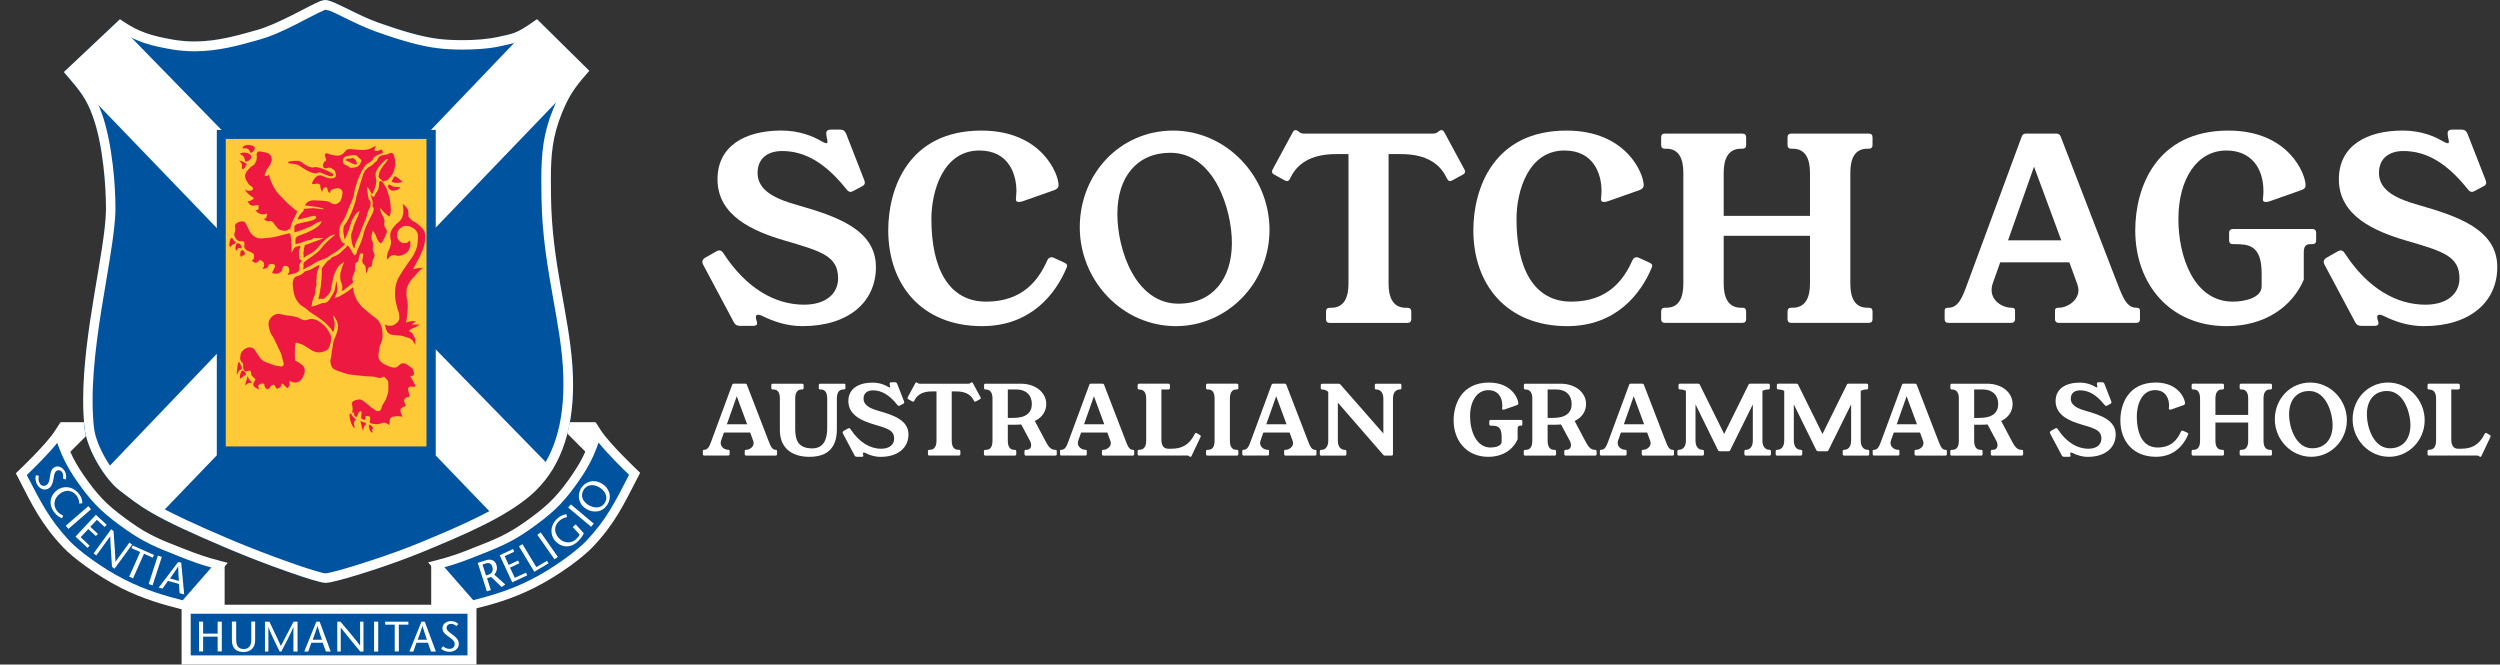
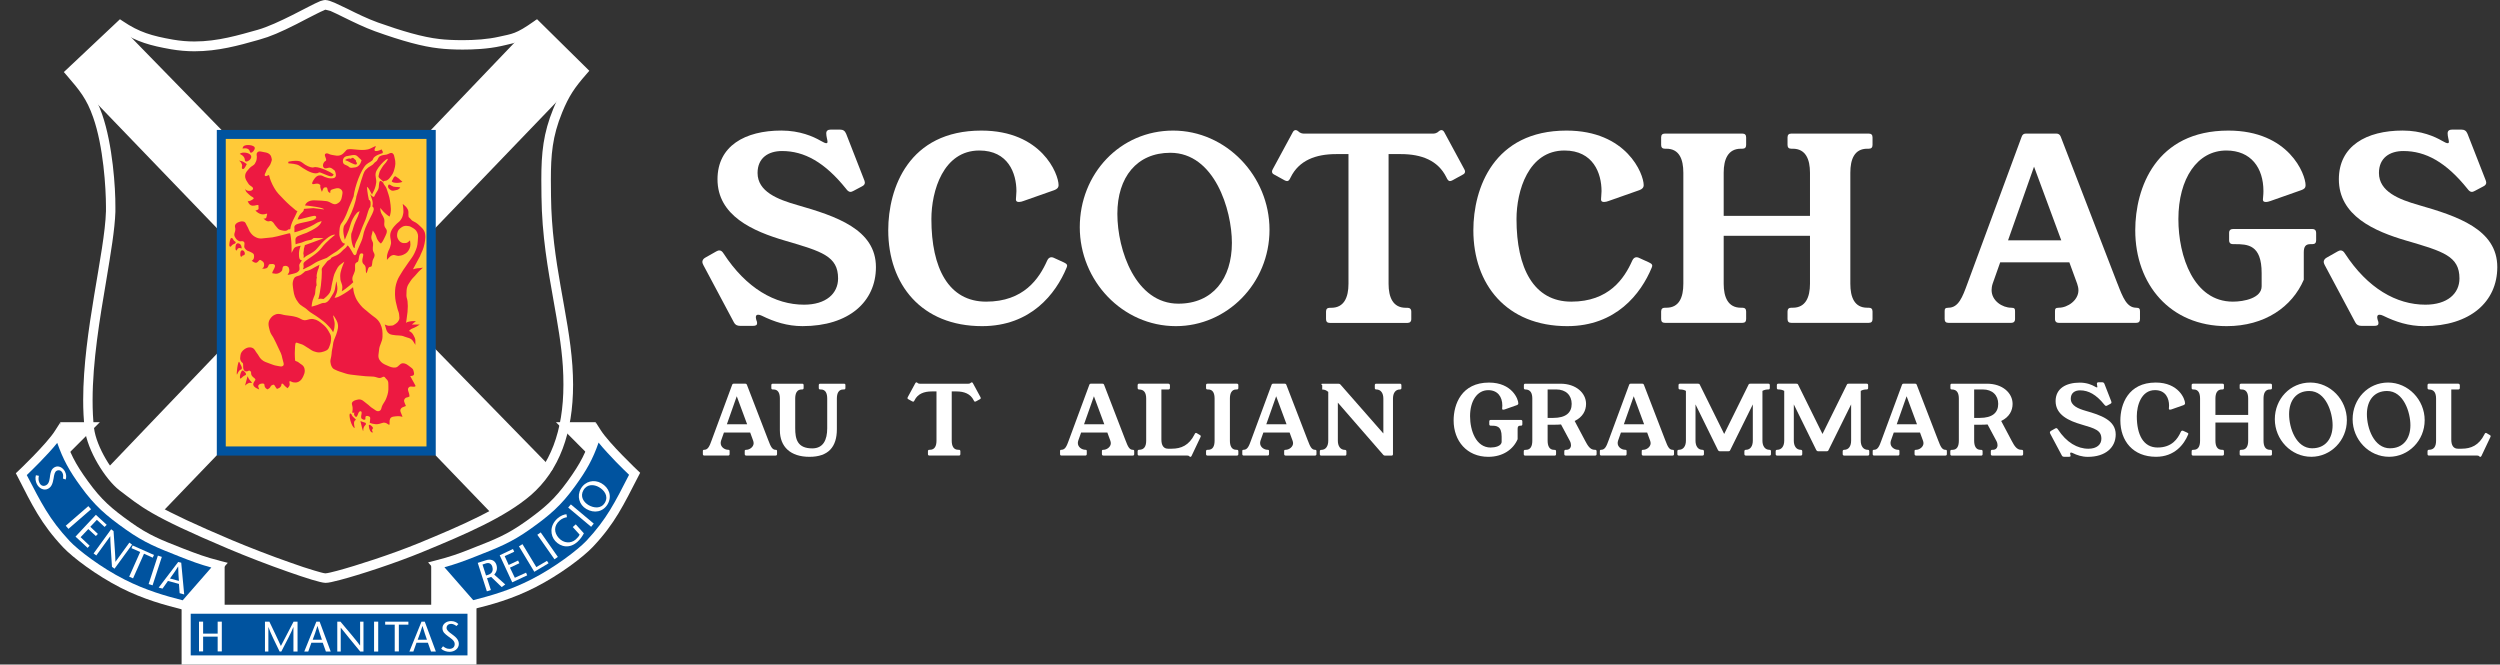
<svg xmlns="http://www.w3.org/2000/svg" width="158" height="42" viewBox="0 0 158 42" fill="none">
  <rect x="0" y="0" width="158" height="42" fill="#333333" stroke="none" />
  <g clip-path="url(#clip0_2410_10638)">
    <path d="M53.746 12.128C53.651 12.128 53.554 12.049 53.475 11.936C52.119 10.246 50.827 9.545 49.425 9.545C48.564 9.545 47.878 9.975 47.878 10.931C47.878 12.112 49.154 12.607 50.383 12.957C52.822 13.658 55.359 14.487 55.359 16.88C55.359 19.064 53.653 20.611 50.718 20.611C49.762 20.611 48.931 20.34 48.151 19.956C48.056 19.907 47.975 19.891 47.913 19.891C47.817 19.891 47.769 19.94 47.769 20.051C47.769 20.099 47.785 20.162 47.801 20.227C47.834 20.306 47.85 20.354 47.85 20.419C47.85 20.546 47.771 20.595 47.579 20.595H46.781C46.589 20.595 46.461 20.53 46.382 20.372L44.452 16.752C44.42 16.688 44.388 16.609 44.388 16.56C44.388 16.449 44.452 16.352 44.563 16.289L45.265 15.891C45.329 15.859 45.392 15.827 45.457 15.827C45.568 15.827 45.649 15.891 45.728 16.019C47.163 18.22 48.982 19.256 50.815 19.256C52.202 19.256 52.967 18.555 52.967 17.597C52.967 16.194 51.947 15.891 49.651 15.22C47.561 14.614 45.346 13.626 45.346 11.33C45.346 9.225 47.084 8.251 49.38 8.251C50.56 8.251 51.405 8.633 51.852 8.89C52.044 9.001 52.155 9.05 52.219 9.05C52.284 9.05 52.298 9.017 52.298 8.955C52.298 8.843 52.219 8.635 52.219 8.429C52.219 8.269 52.315 8.19 52.506 8.19H53.08C53.288 8.19 53.4 8.269 53.479 8.461L54.594 11.315C54.627 11.394 54.659 11.475 54.659 11.538C54.659 11.633 54.611 11.713 54.483 11.776L53.941 12.063C53.877 12.095 53.814 12.128 53.749 12.128H53.746Z" fill="white" />
    <path d="M67.444 16.785C67.444 16.817 67.427 16.863 67.411 16.912C66.726 18.571 65.147 20.612 62.069 20.612C58.241 20.612 56.137 17.981 56.137 14.553C56.137 11.889 57.429 8.253 62.023 8.253C65.835 8.253 66.902 10.996 66.902 11.697C66.902 11.857 66.807 11.952 66.631 12.017L64.685 12.702C64.606 12.734 64.493 12.765 64.398 12.765C64.27 12.765 64.206 12.716 64.206 12.605C64.206 12.556 64.238 12.191 64.238 12.079C64.238 10.947 63.712 9.512 61.894 9.512C59.614 9.512 58.864 12.063 58.864 13.85C58.864 16.944 59.949 19.064 62.324 19.064C64.699 19.064 65.673 17.613 66.183 16.465C66.247 16.322 66.342 16.257 66.453 16.257C66.518 16.257 66.565 16.273 66.661 16.322L67.219 16.576C67.347 16.641 67.442 16.688 67.442 16.785H67.444Z" fill="white" />
    <path d="M80.233 14.521C80.233 17.918 77.539 20.612 74.317 20.612C70.936 20.612 68.242 17.742 68.242 14.361C68.242 10.98 70.793 8.253 74.141 8.253C77.49 8.253 80.233 11.123 80.233 14.521ZM74.475 19.192C76.644 19.192 77.856 17.613 77.856 15.349C77.856 13.26 76.757 9.656 73.966 9.656C71.845 9.656 70.617 11.202 70.617 13.514C70.617 15.827 71.781 19.192 74.475 19.192Z" fill="white" />
    <path d="M90.948 8.286C90.98 8.253 91.043 8.221 91.091 8.221C91.17 8.221 91.235 8.269 91.283 8.364L92.542 10.693C92.575 10.756 92.591 10.788 92.591 10.836C92.591 10.915 92.558 10.98 92.463 11.028L91.794 11.396C91.73 11.428 91.683 11.444 91.635 11.444C91.556 11.444 91.507 11.38 91.459 11.301L91.41 11.206C90.885 10.137 89.832 9.739 88.54 9.739H87.758V17.936C87.758 18.781 88.029 19.452 88.844 19.452H88.955C89.098 19.452 89.193 19.531 89.193 19.691V20.169C89.193 20.329 89.098 20.408 88.955 20.408H84.043C83.884 20.408 83.805 20.329 83.805 20.169V19.691C83.805 19.531 83.884 19.452 84.043 19.452H84.138C84.951 19.452 85.224 18.783 85.224 17.936V9.739H84.442C83.15 9.739 82.097 10.137 81.571 11.206L81.523 11.301C81.475 11.38 81.428 11.444 81.347 11.444C81.299 11.444 81.252 11.428 81.188 11.396L80.519 11.028C80.423 10.98 80.391 10.917 80.391 10.836C80.391 10.788 80.407 10.757 80.439 10.693L81.699 8.364C81.747 8.269 81.81 8.221 81.891 8.221C81.939 8.221 82.002 8.253 82.034 8.286C82.178 8.429 82.321 8.445 82.433 8.445H90.549C90.661 8.445 90.804 8.429 90.948 8.286Z" fill="white" />
    <path d="M104.423 16.785C104.423 16.817 104.406 16.863 104.39 16.912C103.705 18.571 102.126 20.612 99.048 20.612C95.22 20.612 93.116 17.981 93.116 14.553C93.116 11.889 94.408 8.253 99.002 8.253C102.813 8.253 103.881 10.996 103.881 11.697C103.881 11.857 103.786 11.952 103.61 12.017L101.664 12.702C101.585 12.734 101.472 12.765 101.377 12.765C101.249 12.765 101.185 12.716 101.185 12.605C101.185 12.556 101.217 12.191 101.217 12.079C101.217 10.947 100.691 9.512 98.873 9.512C96.593 9.512 95.843 12.063 95.843 13.85C95.843 16.944 96.928 19.064 99.303 19.064C101.678 19.064 102.652 17.613 103.161 16.465C103.226 16.322 103.321 16.257 103.432 16.257C103.497 16.257 103.544 16.273 103.64 16.322L104.198 16.576C104.326 16.641 104.421 16.688 104.421 16.785H104.423Z" fill="white" />
    <path d="M118.01 19.448H118.106C118.265 19.448 118.344 19.527 118.344 19.687V20.166C118.344 20.326 118.265 20.404 118.106 20.404H113.21C113.051 20.404 112.972 20.326 112.972 20.166V19.687C112.972 19.527 113.051 19.448 113.21 19.448H113.305C114.118 19.448 114.391 18.779 114.391 17.933V14.903H108.937V17.933C108.937 18.777 109.208 19.448 110.023 19.448H110.118C110.277 19.448 110.356 19.527 110.356 19.687V20.166C110.356 20.326 110.277 20.404 110.118 20.404H105.222C105.063 20.404 104.984 20.326 104.984 20.166V19.687C104.984 19.527 105.063 19.448 105.222 19.448H105.318C106.13 19.448 106.387 18.779 106.387 17.933V10.915C106.387 10.07 106.132 9.399 105.318 9.399H105.222C105.063 9.399 104.984 9.321 104.984 9.161V8.682C104.984 8.522 105.063 8.443 105.222 8.443H110.118C110.277 8.443 110.356 8.522 110.356 8.682V9.161C110.356 9.321 110.277 9.399 110.118 9.399H110.023C109.21 9.399 108.937 10.069 108.937 10.915V13.642H114.391V10.915C114.391 10.07 114.12 9.399 113.305 9.399H113.21C113.051 9.399 112.972 9.321 112.972 9.161V8.682C112.972 8.522 113.051 8.443 113.21 8.443H118.106C118.265 8.443 118.344 8.522 118.344 8.682V9.161C118.344 9.321 118.265 9.399 118.106 9.399H118.01C117.198 9.399 116.941 10.069 116.941 10.915V17.933C116.941 18.777 117.196 19.448 118.01 19.448Z" fill="white" />
    <path d="M133.828 17.933C134.164 18.81 134.419 19.448 135.009 19.448C135.217 19.448 135.247 19.527 135.247 19.687V20.166C135.247 20.326 135.168 20.404 135.009 20.404H130.113C129.97 20.404 129.875 20.326 129.875 20.166V19.687C129.875 19.527 129.891 19.448 130.113 19.448C130.687 19.448 131.357 18.969 131.357 18.349C131.357 18.205 131.324 18.078 131.278 17.934L130.782 16.578H126.413L125.934 17.934C125.885 18.078 125.869 18.238 125.869 18.333C125.869 19.018 126.555 19.448 127.112 19.448C127.335 19.448 127.351 19.527 127.351 19.687V20.166C127.351 20.326 127.256 20.404 127.112 20.404H123.141C122.981 20.404 122.902 20.326 122.902 20.166V19.687C122.902 19.527 122.918 19.448 123.141 19.448C123.78 19.448 124.034 18.763 124.337 17.933L127.765 8.651C127.814 8.508 127.893 8.443 128.036 8.443H129.966C130.094 8.443 130.189 8.508 130.237 8.635L133.825 17.933H133.828ZM126.908 15.19H130.273L128.551 10.533L126.908 15.19Z" fill="white" />
    <path d="M141.117 19.064C141.818 19.064 142.936 18.842 142.936 18.092V17.263C142.936 15.461 142.058 15.43 141.23 15.43H141.118C140.975 15.43 140.88 15.351 140.88 15.192V14.713C140.88 14.553 140.975 14.474 141.118 14.474H146.141C146.301 14.474 146.38 14.569 146.38 14.713V15.192C146.38 15.351 146.301 15.43 146.141 15.43H146.014C145.711 15.43 145.599 15.59 145.599 15.956V17.678C144.866 19.384 143.144 20.612 140.72 20.612C137.149 20.612 134.948 17.965 134.948 14.553C134.948 11.873 136.255 8.253 140.833 8.253C144.676 8.253 145.712 11.028 145.712 11.697C145.712 11.889 145.617 11.952 145.441 12.017L143.495 12.702C143.4 12.734 143.303 12.765 143.208 12.765C143.113 12.765 143.016 12.748 143.016 12.605C143.016 12.494 143.049 12.35 143.049 12.079C143.049 10.612 142.266 9.512 140.704 9.512C138.871 9.512 137.674 11.283 137.674 13.85C137.674 16.21 138.647 19.064 141.118 19.064H141.117Z" fill="white" />
    <path d="M156.217 12.128C156.122 12.128 156.025 12.049 155.946 11.936C154.59 10.246 153.298 9.545 151.895 9.545C151.034 9.545 150.349 9.975 150.349 10.931C150.349 12.112 151.625 12.607 152.853 12.957C155.293 13.658 157.829 14.487 157.829 16.88C157.829 19.064 156.123 20.611 153.189 20.611C152.233 20.611 151.402 20.34 150.622 19.956C150.527 19.907 150.446 19.891 150.383 19.891C150.288 19.891 150.24 19.94 150.24 20.051C150.24 20.099 150.256 20.162 150.272 20.227C150.304 20.306 150.32 20.354 150.32 20.419C150.32 20.546 150.241 20.595 150.05 20.595H149.251C149.059 20.595 148.932 20.53 148.853 20.372L146.923 16.752C146.891 16.688 146.858 16.609 146.858 16.56C146.858 16.449 146.923 16.352 147.034 16.289L147.736 15.891C147.8 15.859 147.863 15.827 147.927 15.827C148.039 15.827 148.119 15.891 148.198 16.019C149.633 18.22 151.452 19.256 153.286 19.256C154.672 19.256 155.438 18.555 155.438 17.597C155.438 16.194 154.417 15.891 152.121 15.22C150.032 14.614 147.816 13.626 147.816 11.33C147.816 9.225 149.554 8.251 151.851 8.251C153.031 8.251 153.876 8.633 154.322 8.89C154.514 9.001 154.626 9.05 154.69 9.05C154.755 9.05 154.769 9.017 154.769 8.955C154.769 8.843 154.69 8.635 154.69 8.429C154.69 8.269 154.785 8.19 154.977 8.19H155.551C155.759 8.19 155.87 8.269 155.949 8.461L157.065 11.315C157.097 11.394 157.13 11.475 157.13 11.538C157.13 11.633 157.081 11.713 156.954 11.776L156.412 12.063C156.348 12.095 156.285 12.128 156.22 12.128H156.217Z" fill="white" />
    <path d="M48.569 27.852C48.696 28.186 48.793 28.428 49.017 28.428C49.096 28.428 49.109 28.459 49.109 28.52V28.701C49.109 28.762 49.078 28.792 49.017 28.792H47.159C47.105 28.792 47.067 28.762 47.067 28.701V28.52C47.067 28.459 47.073 28.428 47.159 28.428C47.376 28.428 47.63 28.247 47.63 28.01C47.63 27.956 47.618 27.908 47.6 27.852L47.412 27.338H45.752L45.571 27.852C45.553 27.906 45.548 27.967 45.548 28.003C45.548 28.263 45.808 28.426 46.02 28.426C46.104 28.426 46.111 28.457 46.111 28.518V28.699C46.111 28.76 46.075 28.791 46.02 28.791H44.513C44.452 28.791 44.421 28.76 44.421 28.699V28.518C44.421 28.457 44.427 28.426 44.513 28.426C44.755 28.426 44.852 28.166 44.967 27.851L46.269 24.328C46.287 24.274 46.317 24.249 46.371 24.249H47.103C47.151 24.249 47.187 24.272 47.205 24.32L48.567 27.851L48.569 27.852ZM45.941 26.812H47.218L46.563 25.043L45.939 26.812H45.941Z" fill="white" />
    <path d="M53.43 24.342V24.523C53.43 24.584 53.399 24.614 53.338 24.614H53.295C52.992 24.614 52.89 24.869 52.89 25.19V27.128C52.89 28.242 52.357 28.871 51.159 28.871C49.961 28.871 49.288 28.242 49.288 27.189V25.19C49.288 24.869 49.191 24.614 48.883 24.614H48.84C48.779 24.614 48.748 24.584 48.748 24.523V24.342C48.748 24.281 48.779 24.25 48.84 24.25H50.698C50.759 24.25 50.789 24.281 50.789 24.342V24.523C50.789 24.584 50.759 24.614 50.698 24.614H50.662C50.359 24.614 50.257 24.869 50.257 25.19V27.067C50.257 27.745 50.389 28.338 51.335 28.338C52.031 28.338 52.28 27.8 52.28 27.067V25.19C52.28 24.869 52.183 24.614 51.875 24.614H51.839C51.778 24.614 51.747 24.584 51.747 24.523V24.342C51.747 24.281 51.778 24.25 51.839 24.25H53.34C53.401 24.25 53.432 24.281 53.432 24.342H53.43Z" fill="white" />
-     <path d="M56.804 25.65C56.768 25.65 56.732 25.619 56.702 25.578C56.187 24.936 55.697 24.67 55.164 24.67C54.838 24.67 54.576 24.833 54.576 25.198C54.576 25.646 55.06 25.832 55.527 25.967C56.452 26.233 57.416 26.548 57.416 27.456C57.416 28.285 56.768 28.873 55.654 28.873C55.29 28.873 54.976 28.771 54.68 28.625C54.644 28.608 54.614 28.602 54.589 28.602C54.553 28.602 54.535 28.62 54.535 28.663C54.535 28.681 54.54 28.706 54.547 28.73C54.56 28.76 54.565 28.778 54.565 28.801C54.565 28.85 54.535 28.868 54.463 28.868H54.16C54.088 28.868 54.038 28.844 54.009 28.783L53.277 27.409C53.265 27.384 53.254 27.355 53.254 27.336C53.254 27.293 53.277 27.257 53.32 27.233L53.586 27.083C53.609 27.07 53.634 27.059 53.657 27.059C53.701 27.059 53.729 27.083 53.76 27.131C54.305 27.967 54.996 28.36 55.692 28.36C56.219 28.36 56.51 28.095 56.51 27.73C56.51 27.198 56.122 27.083 55.25 26.828C54.458 26.599 53.616 26.222 53.616 25.35C53.616 24.55 54.276 24.182 55.148 24.182C55.597 24.182 55.918 24.328 56.086 24.424C56.158 24.468 56.201 24.485 56.226 24.485C56.251 24.485 56.257 24.473 56.257 24.45C56.257 24.407 56.226 24.328 56.226 24.25C56.226 24.189 56.262 24.159 56.336 24.159H56.553C56.632 24.159 56.675 24.189 56.703 24.261L57.127 25.345C57.139 25.375 57.15 25.406 57.15 25.429C57.15 25.465 57.132 25.495 57.084 25.52L56.877 25.63C56.854 25.642 56.829 25.653 56.806 25.653L56.804 25.65Z" fill="white" />
    <path d="M61.362 24.189C61.375 24.177 61.398 24.164 61.416 24.164C61.446 24.164 61.47 24.182 61.488 24.218L61.967 25.102C61.979 25.126 61.984 25.138 61.984 25.156C61.984 25.187 61.972 25.21 61.936 25.228L61.681 25.368C61.656 25.381 61.638 25.386 61.62 25.386C61.59 25.386 61.572 25.363 61.554 25.332L61.536 25.296C61.337 24.891 60.937 24.738 60.445 24.738H60.149V27.851C60.149 28.172 60.252 28.426 60.56 28.426H60.603C60.657 28.426 60.695 28.457 60.695 28.518V28.699C60.695 28.76 60.659 28.791 60.603 28.791H58.738C58.677 28.791 58.646 28.76 58.646 28.699V28.518C58.646 28.457 58.677 28.426 58.738 28.426H58.774C59.082 28.426 59.186 28.172 59.186 27.851V24.738H58.89C58.4 24.738 58 24.889 57.8 25.296L57.782 25.332C57.764 25.363 57.746 25.386 57.715 25.386C57.697 25.386 57.679 25.381 57.654 25.368L57.4 25.228C57.364 25.21 57.351 25.185 57.351 25.156C57.351 25.138 57.356 25.126 57.369 25.102L57.848 24.218C57.866 24.182 57.891 24.164 57.92 24.164C57.938 24.164 57.963 24.177 57.974 24.189C58.027 24.243 58.083 24.25 58.124 24.25H61.206C61.249 24.25 61.303 24.245 61.357 24.189H61.362Z" fill="white" />
-     <path d="M66.697 28.428C66.758 28.428 66.788 28.459 66.788 28.52V28.701C66.788 28.762 66.758 28.792 66.697 28.792H64.839C64.778 28.792 64.747 28.762 64.747 28.701V28.52C64.747 28.459 64.778 28.428 64.839 28.428H64.874C65.074 28.428 65.17 28.295 65.17 28.132C65.17 28.048 65.147 27.951 65.091 27.854L64.541 26.825C64.419 26.837 64.286 26.842 64.148 26.842H63.694V27.854C63.694 28.175 63.796 28.43 64.1 28.43H64.135C64.196 28.43 64.227 28.46 64.227 28.521V28.703C64.227 28.764 64.196 28.794 64.135 28.794H62.277C62.216 28.794 62.185 28.764 62.185 28.703V28.521C62.185 28.46 62.216 28.43 62.277 28.43H62.32C62.629 28.43 62.725 28.175 62.725 27.854V25.19C62.725 24.864 62.623 24.614 62.284 24.614C62.223 24.614 62.193 24.584 62.193 24.523V24.342C62.193 24.281 62.223 24.25 62.284 24.25H64.507C65.488 24.25 66.123 24.837 66.123 25.527C66.123 25.94 65.924 26.356 65.402 26.606L66.062 27.852C66.22 28.148 66.371 28.428 66.666 28.428H66.697ZM63.694 26.412H64.046C64.851 26.412 65.213 26.078 65.213 25.527C65.213 24.977 64.844 24.613 64.239 24.613H63.694V26.41V26.412Z" fill="white" />
    <path d="M71.142 27.852C71.269 28.186 71.366 28.428 71.59 28.428C71.669 28.428 71.682 28.459 71.682 28.52V28.701C71.682 28.762 71.651 28.792 71.59 28.792H69.732C69.678 28.792 69.641 28.762 69.641 28.701V28.52C69.641 28.459 69.646 28.428 69.732 28.428C69.949 28.428 70.204 28.247 70.204 28.01C70.204 27.956 70.191 27.908 70.173 27.852L69.985 27.338H68.326L68.144 27.852C68.126 27.906 68.121 27.967 68.121 28.003C68.121 28.263 68.381 28.426 68.593 28.426C68.677 28.426 68.684 28.457 68.684 28.518V28.699C68.684 28.76 68.648 28.791 68.593 28.791H67.086C67.025 28.791 66.995 28.76 66.995 28.699V28.518C66.995 28.457 67 28.426 67.086 28.426C67.328 28.426 67.425 28.166 67.54 27.851L68.842 24.328C68.86 24.274 68.891 24.249 68.945 24.249H69.676C69.725 24.249 69.761 24.272 69.779 24.32L71.14 27.851L71.142 27.852ZM68.514 26.812H69.791L69.136 25.043L68.512 26.812H68.514Z" fill="white" />
    <path d="M75.89 27.569C75.89 27.569 75.89 27.587 75.872 27.623L75.304 28.821C75.286 28.857 75.26 28.875 75.23 28.875C75.212 28.875 75.194 28.869 75.146 28.821C75.122 28.798 75.097 28.791 75.024 28.791H71.99C71.929 28.791 71.899 28.76 71.899 28.699V28.518C71.899 28.457 71.935 28.426 71.99 28.426C72.294 28.426 72.439 28.233 72.439 27.851V25.192C72.439 24.81 72.294 24.616 71.99 24.616C71.937 24.616 71.899 24.581 71.899 24.525V24.344C71.899 24.283 71.929 24.247 71.99 24.247H73.826C73.892 24.247 73.94 24.29 73.94 24.344V24.525C73.94 24.579 73.897 24.616 73.831 24.616H73.4V27.782C73.4 28.157 73.546 28.358 73.818 28.358H74.055C74.642 28.358 75.146 28.152 75.496 27.451L75.513 27.415C75.531 27.379 75.549 27.361 75.585 27.361C75.603 27.361 75.621 27.366 75.639 27.379L75.833 27.494C75.869 27.512 75.886 27.524 75.886 27.565L75.89 27.569Z" fill="white" />
    <path d="M78.136 28.428H78.171C78.233 28.428 78.263 28.459 78.263 28.52V28.701C78.263 28.762 78.233 28.792 78.171 28.792H76.313C76.252 28.792 76.222 28.762 76.222 28.701V28.52C76.222 28.459 76.252 28.428 76.313 28.428H76.356C76.665 28.428 76.762 28.174 76.762 27.852V25.189C76.762 24.867 76.665 24.613 76.356 24.613H76.313C76.252 24.613 76.222 24.582 76.222 24.521V24.34C76.222 24.279 76.252 24.249 76.313 24.249H78.171C78.233 24.249 78.263 24.279 78.263 24.34V24.521C78.263 24.582 78.233 24.613 78.171 24.613H78.136C77.832 24.613 77.73 24.867 77.73 25.189V27.852C77.73 28.174 77.832 28.428 78.136 28.428Z" fill="white" />
    <path d="M82.66 27.852C82.787 28.186 82.884 28.428 83.108 28.428C83.187 28.428 83.2 28.459 83.2 28.52V28.701C83.2 28.762 83.169 28.792 83.108 28.792H81.25C81.196 28.792 81.159 28.762 81.159 28.701V28.52C81.159 28.459 81.164 28.428 81.25 28.428C81.467 28.428 81.722 28.247 81.722 28.01C81.722 27.956 81.709 27.908 81.691 27.852L81.503 27.338H79.844L79.662 27.852C79.645 27.906 79.639 27.967 79.639 28.003C79.639 28.263 79.899 28.426 80.111 28.426C80.195 28.426 80.203 28.457 80.203 28.518V28.699C80.203 28.76 80.167 28.791 80.111 28.791H78.604C78.543 28.791 78.513 28.76 78.513 28.699V28.518C78.513 28.457 78.518 28.426 78.604 28.426C78.846 28.426 78.943 28.166 79.058 27.851L80.36 24.328C80.378 24.274 80.409 24.249 80.463 24.249H81.194C81.243 24.249 81.279 24.272 81.297 24.32L82.658 27.851L82.66 27.852ZM80.032 26.812H81.309L80.654 25.043L80.03 26.812H80.032Z" fill="white" />
-     <path d="M88.569 24.342V24.523C88.569 24.584 88.538 24.614 88.477 24.614C88.181 24.614 88.036 24.857 88.036 25.19V28.703C88.036 28.764 88.005 28.794 87.944 28.794H87.526C87.478 28.794 87.447 28.776 87.417 28.74L84.552 25.447V27.856C84.552 28.182 84.703 28.432 85.001 28.432C85.054 28.432 85.092 28.462 85.092 28.523V28.704C85.092 28.765 85.056 28.796 85.001 28.796H83.505C83.444 28.796 83.413 28.765 83.413 28.704V28.523C83.413 28.462 83.444 28.432 83.505 28.432C83.8 28.432 83.946 28.184 83.946 27.856V24.769C83.824 24.666 83.716 24.618 83.564 24.618C83.503 24.618 83.472 24.588 83.472 24.527V24.345C83.472 24.284 83.503 24.254 83.564 24.254H84.611C84.66 24.254 84.69 24.272 84.721 24.308L87.428 27.395V25.19C87.428 24.857 87.277 24.614 86.979 24.614C86.918 24.614 86.888 24.584 86.888 24.523V24.342C86.888 24.281 86.918 24.25 86.979 24.25H88.475C88.536 24.25 88.567 24.281 88.567 24.342H88.569Z" fill="white" />
+     <path d="M88.569 24.342V24.523C88.569 24.584 88.538 24.614 88.477 24.614C88.181 24.614 88.036 24.857 88.036 25.19V28.703C88.036 28.764 88.005 28.794 87.944 28.794H87.526C87.478 28.794 87.447 28.776 87.417 28.74L84.552 25.447V27.856C84.552 28.182 84.703 28.432 85.001 28.432C85.054 28.432 85.092 28.462 85.092 28.523V28.704C85.092 28.765 85.056 28.796 85.001 28.796H83.505C83.444 28.796 83.413 28.765 83.413 28.704V28.523C83.413 28.462 83.444 28.432 83.505 28.432C83.8 28.432 83.946 28.184 83.946 27.856V24.769C83.824 24.666 83.716 24.618 83.564 24.618V24.345C83.472 24.284 83.503 24.254 83.564 24.254H84.611C84.66 24.254 84.69 24.272 84.721 24.308L87.428 27.395V25.19C87.428 24.857 87.277 24.614 86.979 24.614C86.918 24.614 86.888 24.584 86.888 24.523V24.342C86.888 24.281 86.918 24.25 86.979 24.25H88.475C88.536 24.25 88.567 24.281 88.567 24.342H88.569Z" fill="white" />
    <path d="M94.214 28.283C94.479 28.283 94.904 28.199 94.904 27.913V27.599C94.904 26.916 94.571 26.904 94.257 26.904H94.214C94.16 26.904 94.122 26.873 94.122 26.812V26.631C94.122 26.57 94.158 26.539 94.214 26.539H96.12C96.181 26.539 96.212 26.575 96.212 26.631V26.812C96.212 26.873 96.181 26.904 96.12 26.904H96.072C95.957 26.904 95.914 26.965 95.914 27.103V27.757C95.636 28.405 94.981 28.871 94.061 28.871C92.705 28.871 91.869 27.867 91.869 26.57C91.869 25.553 92.366 24.179 94.104 24.179C95.563 24.179 95.957 25.232 95.957 25.486C95.957 25.558 95.921 25.583 95.855 25.608L95.116 25.869C95.08 25.881 95.042 25.892 95.007 25.892C94.971 25.892 94.935 25.886 94.935 25.831C94.935 25.788 94.947 25.734 94.947 25.632C94.947 25.074 94.651 24.658 94.058 24.658C93.362 24.658 92.908 25.33 92.908 26.304C92.908 27.201 93.277 28.285 94.215 28.285L94.214 28.283Z" fill="white" />
    <path d="M100.813 28.428C100.874 28.428 100.905 28.459 100.905 28.52V28.701C100.905 28.762 100.874 28.792 100.813 28.792H98.955C98.894 28.792 98.863 28.762 98.863 28.701V28.52C98.863 28.459 98.894 28.428 98.955 28.428H98.991C99.19 28.428 99.287 28.295 99.287 28.132C99.287 28.048 99.263 27.951 99.208 27.854L98.657 26.825C98.535 26.837 98.402 26.842 98.264 26.842H97.81V27.854C97.81 28.175 97.913 28.43 98.216 28.43H98.252C98.313 28.43 98.343 28.46 98.343 28.521V28.703C98.343 28.764 98.313 28.794 98.252 28.794H96.393C96.332 28.794 96.302 28.764 96.302 28.703V28.521C96.302 28.46 96.332 28.43 96.393 28.43H96.436C96.745 28.43 96.842 28.175 96.842 27.854V25.19C96.842 24.864 96.739 24.614 96.4 24.614C96.339 24.614 96.309 24.584 96.309 24.523V24.342C96.309 24.281 96.339 24.25 96.4 24.25H98.623C99.604 24.25 100.239 24.837 100.239 25.527C100.239 25.94 100.04 26.356 99.518 26.606L100.178 27.852C100.336 28.148 100.487 28.428 100.783 28.428H100.813ZM97.81 26.412H98.162C98.967 26.412 99.33 26.078 99.33 25.527C99.33 24.977 98.96 24.613 98.356 24.613H97.81V26.41V26.412Z" fill="white" />
    <path d="M105.258 27.852C105.385 28.186 105.482 28.428 105.707 28.428C105.785 28.428 105.798 28.459 105.798 28.52V28.701C105.798 28.762 105.768 28.792 105.707 28.792H103.848C103.794 28.792 103.757 28.762 103.757 28.701V28.52C103.757 28.459 103.762 28.428 103.848 28.428C104.065 28.428 104.32 28.247 104.32 28.01C104.32 27.956 104.307 27.908 104.289 27.852L104.101 27.338H102.442L102.261 27.852C102.243 27.906 102.237 27.967 102.237 28.003C102.237 28.263 102.497 28.426 102.709 28.426C102.793 28.426 102.801 28.457 102.801 28.518V28.699C102.801 28.76 102.765 28.791 102.709 28.791H101.202C101.141 28.791 101.111 28.76 101.111 28.699V28.518C101.111 28.457 101.116 28.426 101.202 28.426C101.444 28.426 101.541 28.166 101.656 27.851L102.958 24.328C102.976 24.274 103.007 24.249 103.061 24.249H103.793C103.841 24.249 103.877 24.272 103.895 24.32L105.256 27.851L105.258 27.852ZM102.63 26.812H103.907L103.253 25.043L102.628 26.812H102.63Z" fill="white" />
    <path d="M111.832 28.428C111.893 28.428 111.924 28.459 111.924 28.52V28.701C111.924 28.762 111.893 28.792 111.832 28.792H110.336C110.283 28.792 110.245 28.762 110.245 28.701V28.52C110.245 28.459 110.281 28.428 110.336 28.428C110.632 28.428 110.778 28.181 110.778 27.852V25.558L109.348 28.451C109.33 28.495 109.294 28.518 109.246 28.518H108.688C108.639 28.518 108.604 28.493 108.578 28.451L107.156 25.558V27.852C107.156 28.179 107.301 28.428 107.597 28.428C107.651 28.428 107.689 28.459 107.689 28.52V28.701C107.689 28.762 107.653 28.792 107.597 28.792H106.101C106.04 28.792 106.01 28.762 106.01 28.701V28.52C106.01 28.459 106.04 28.428 106.101 28.428C106.397 28.428 106.55 28.181 106.55 27.852V24.704C106.435 24.638 106.308 24.613 106.175 24.613C106.114 24.613 106.083 24.582 106.083 24.521V24.34C106.083 24.279 106.114 24.249 106.175 24.249H107.314C107.362 24.249 107.405 24.261 107.423 24.302L108.968 27.427L110.512 24.302C110.53 24.259 110.573 24.249 110.622 24.249H111.761C111.822 24.249 111.852 24.279 111.852 24.34V24.521C111.852 24.582 111.822 24.613 111.761 24.613C111.628 24.613 111.501 24.638 111.386 24.704V27.852C111.386 28.179 111.536 28.428 111.834 28.428H111.832Z" fill="white" />
    <path d="M118.046 28.428C118.107 28.428 118.137 28.459 118.137 28.52V28.701C118.137 28.762 118.107 28.792 118.046 28.792H116.55C116.496 28.792 116.458 28.762 116.458 28.701V28.52C116.458 28.459 116.494 28.428 116.55 28.428C116.846 28.428 116.991 28.181 116.991 27.852V25.558L115.561 28.451C115.543 28.495 115.508 28.518 115.459 28.518H114.901C114.853 28.518 114.817 28.493 114.792 28.451L113.369 25.558V27.852C113.369 28.179 113.515 28.428 113.811 28.428C113.864 28.428 113.902 28.459 113.902 28.52V28.701C113.902 28.762 113.866 28.792 113.811 28.792H112.315C112.254 28.792 112.223 28.762 112.223 28.701V28.52C112.223 28.459 112.254 28.428 112.315 28.428C112.611 28.428 112.763 28.181 112.763 27.852V24.704C112.648 24.638 112.521 24.613 112.388 24.613C112.327 24.613 112.297 24.582 112.297 24.521V24.34C112.297 24.279 112.327 24.249 112.388 24.249H113.527C113.576 24.249 113.619 24.261 113.637 24.302L115.181 27.427L116.726 24.302C116.744 24.259 116.787 24.249 116.835 24.249H117.974C118.035 24.249 118.066 24.279 118.066 24.34V24.521C118.066 24.582 118.035 24.613 117.974 24.613C117.841 24.613 117.714 24.638 117.599 24.704V27.852C117.599 28.179 117.75 28.428 118.048 28.428H118.046Z" fill="white" />
    <path d="M122.502 27.852C122.629 28.186 122.726 28.428 122.95 28.428C123.029 28.428 123.042 28.459 123.042 28.52V28.701C123.042 28.762 123.011 28.792 122.95 28.792H121.092C121.038 28.792 121 28.762 121 28.701V28.52C121 28.459 121.006 28.428 121.092 28.428C121.309 28.428 121.564 28.247 121.564 28.01C121.564 27.956 121.551 27.908 121.533 27.852L121.345 27.338H119.685L119.504 27.852C119.486 27.906 119.481 27.967 119.481 28.003C119.481 28.263 119.741 28.426 119.953 28.426C120.037 28.426 120.044 28.457 120.044 28.518V28.699C120.044 28.76 120.008 28.791 119.953 28.791H118.446C118.385 28.791 118.354 28.76 118.354 28.699V28.518C118.354 28.457 118.36 28.426 118.446 28.426C118.688 28.426 118.785 28.166 118.9 27.851L120.202 24.328C120.22 24.274 120.251 24.249 120.304 24.249H121.036C121.085 24.249 121.121 24.272 121.138 24.32L122.5 27.851L122.502 27.852ZM119.876 26.812H121.153L120.498 25.043L119.874 26.812H119.876Z" fill="white" />
    <path d="M127.77 28.428C127.831 28.428 127.862 28.459 127.862 28.52V28.701C127.862 28.762 127.831 28.792 127.77 28.792H125.912C125.851 28.792 125.82 28.762 125.82 28.701V28.52C125.82 28.459 125.851 28.428 125.912 28.428H125.948C126.147 28.428 126.244 28.295 126.244 28.132C126.244 28.048 126.22 27.951 126.165 27.854L125.614 26.825C125.492 26.837 125.359 26.842 125.221 26.842H124.767V27.854C124.767 28.175 124.87 28.43 125.173 28.43H125.209C125.27 28.43 125.3 28.46 125.3 28.521V28.703C125.3 28.764 125.27 28.794 125.209 28.794H123.35C123.289 28.794 123.259 28.764 123.259 28.703V28.521C123.259 28.46 123.289 28.43 123.35 28.43H123.393C123.702 28.43 123.799 28.175 123.799 27.854V25.19C123.799 24.864 123.696 24.614 123.357 24.614C123.296 24.614 123.266 24.584 123.266 24.523V24.342C123.266 24.281 123.296 24.25 123.357 24.25H125.58C126.561 24.25 127.196 24.837 127.196 25.527C127.196 25.94 126.997 26.356 126.475 26.606L127.135 27.852C127.293 28.148 127.444 28.428 127.74 28.428H127.77ZM124.767 26.412H125.119C125.924 26.412 126.287 26.078 126.287 25.527C126.287 24.977 125.917 24.613 125.313 24.613H124.767V26.41V26.412Z" fill="white" />
    <path d="M133.099 25.65C133.064 25.65 133.028 25.619 132.997 25.578C132.482 24.936 131.993 24.67 131.46 24.67C131.133 24.67 130.873 24.833 130.873 25.198C130.873 25.646 131.358 25.832 131.824 25.967C132.75 26.233 133.713 26.548 133.713 27.456C133.713 28.285 133.065 28.873 131.951 28.873C131.587 28.873 131.273 28.771 130.977 28.625C130.941 28.608 130.911 28.602 130.886 28.602C130.85 28.602 130.832 28.62 130.832 28.663C130.832 28.681 130.837 28.706 130.845 28.73C130.857 28.76 130.863 28.778 130.863 28.801C130.863 28.85 130.832 28.868 130.76 28.868H130.457C130.385 28.868 130.335 28.844 130.306 28.783L129.575 27.409C129.562 27.384 129.551 27.355 129.551 27.336C129.551 27.293 129.575 27.257 129.618 27.233L129.883 27.083C129.906 27.07 129.932 27.059 129.955 27.059C129.998 27.059 130.027 27.083 130.057 27.131C130.602 27.967 131.293 28.36 131.989 28.36C132.516 28.36 132.807 28.095 132.807 27.73C132.807 27.198 132.42 27.083 131.548 26.828C130.755 26.599 129.914 26.222 129.914 25.35C129.914 24.55 130.574 24.182 131.446 24.182C131.894 24.182 132.215 24.328 132.384 24.424C132.455 24.468 132.498 24.485 132.524 24.485C132.549 24.485 132.554 24.473 132.554 24.45C132.554 24.407 132.524 24.328 132.524 24.25C132.524 24.189 132.559 24.159 132.633 24.159H132.85C132.929 24.159 132.972 24.189 133.001 24.261L133.424 25.345C133.437 25.375 133.447 25.406 133.447 25.429C133.447 25.465 133.429 25.495 133.381 25.52L133.175 25.63C133.151 25.642 133.126 25.653 133.103 25.653L133.099 25.65Z" fill="white" />
    <path d="M138.302 27.416C138.302 27.429 138.296 27.447 138.289 27.465C138.029 28.095 137.43 28.869 136.26 28.869C134.807 28.869 134.007 27.87 134.007 26.568C134.007 25.556 134.497 24.177 136.242 24.177C137.69 24.177 138.095 25.219 138.095 25.485C138.095 25.546 138.06 25.581 137.993 25.607L137.254 25.867C137.224 25.879 137.181 25.89 137.145 25.89C137.096 25.89 137.073 25.872 137.073 25.829C137.073 25.811 137.085 25.671 137.085 25.63C137.085 25.199 136.886 24.656 136.196 24.656C135.329 24.656 135.046 25.625 135.046 26.302C135.046 27.477 135.459 28.283 136.361 28.283C137.263 28.283 137.633 27.732 137.826 27.296C137.851 27.242 137.887 27.217 137.929 27.217C137.952 27.217 137.972 27.223 138.007 27.241L138.219 27.338C138.268 27.361 138.303 27.381 138.303 27.416H138.302Z" fill="white" />
    <path d="M143.461 28.428H143.497C143.558 28.428 143.588 28.459 143.588 28.52V28.701C143.588 28.762 143.558 28.792 143.497 28.792H141.638C141.577 28.792 141.547 28.762 141.547 28.701V28.52C141.547 28.459 141.577 28.428 141.638 28.428H141.674C141.983 28.428 142.085 28.174 142.085 27.852V26.703H140.015V27.852C140.015 28.174 140.117 28.428 140.426 28.428H140.462C140.523 28.428 140.553 28.459 140.553 28.52V28.701C140.553 28.762 140.523 28.792 140.462 28.792H138.603C138.542 28.792 138.512 28.762 138.512 28.701V28.52C138.512 28.459 138.542 28.428 138.603 28.428H138.639C138.948 28.428 139.044 28.174 139.044 27.852V25.189C139.044 24.867 138.948 24.613 138.639 24.613H138.603C138.542 24.613 138.512 24.582 138.512 24.521V24.34C138.512 24.279 138.542 24.249 138.603 24.249H140.462C140.523 24.249 140.553 24.279 140.553 24.34V24.521C140.553 24.582 140.523 24.613 140.462 24.613H140.426C140.117 24.613 140.015 24.867 140.015 25.189V26.224H142.085V25.189C142.085 24.867 141.983 24.613 141.674 24.613H141.638C141.577 24.613 141.547 24.582 141.547 24.521V24.34C141.547 24.279 141.577 24.249 141.638 24.249H143.497C143.558 24.249 143.588 24.279 143.588 24.34V24.521C143.588 24.582 143.558 24.613 143.497 24.613H143.461C143.152 24.613 143.055 24.867 143.055 25.189V27.852C143.055 28.174 143.152 28.428 143.461 28.428Z" fill="white" />
    <path d="M148.322 26.557C148.322 27.847 147.299 28.869 146.076 28.869C144.792 28.869 143.769 27.779 143.769 26.496C143.769 25.214 144.738 24.177 146.009 24.177C147.281 24.177 148.322 25.266 148.322 26.555V26.557ZM146.137 28.331C146.96 28.331 147.421 27.732 147.421 26.873C147.421 26.08 147.003 24.711 145.943 24.711C145.138 24.711 144.671 25.298 144.671 26.177C144.671 27.056 145.113 28.333 146.137 28.333V28.331Z" fill="white" />
    <path d="M153.239 26.557C153.239 27.847 152.216 28.869 150.993 28.869C149.708 28.869 148.686 27.779 148.686 26.496C148.686 25.214 149.655 24.177 150.926 24.177C152.198 24.177 153.239 25.266 153.239 26.555V26.557ZM151.054 28.331C151.877 28.331 152.338 27.732 152.338 26.873C152.338 26.08 151.92 24.711 150.86 24.711C150.055 24.711 149.588 25.298 149.588 26.177C149.588 27.056 150.03 28.333 151.054 28.333V28.331Z" fill="white" />
    <path d="M157.411 27.569C157.411 27.569 157.411 27.587 157.393 27.623L156.825 28.821C156.807 28.857 156.781 28.875 156.751 28.875C156.733 28.875 156.715 28.869 156.667 28.821C156.643 28.798 156.618 28.791 156.545 28.791H153.511C153.45 28.791 153.42 28.76 153.42 28.699V28.518C153.42 28.457 153.456 28.426 153.511 28.426C153.815 28.426 153.96 28.233 153.96 27.851V25.192C153.96 24.81 153.815 24.616 153.511 24.616C153.458 24.616 153.42 24.581 153.42 24.525V24.344C153.42 24.283 153.45 24.247 153.511 24.247H155.346C155.413 24.247 155.461 24.29 155.461 24.344V24.525C155.461 24.579 155.418 24.616 155.352 24.616H154.921V27.782C154.921 28.157 155.067 28.358 155.339 28.358H155.576C156.163 28.358 156.667 28.152 157.016 27.451L157.034 27.415C157.052 27.379 157.07 27.361 157.106 27.361C157.124 27.361 157.142 27.366 157.16 27.379L157.354 27.494C157.39 27.512 157.408 27.524 157.408 27.565L157.411 27.569Z" fill="white" />
    <path d="M11.576 38.533C10.434 38.246 9.083 37.885 7.625 37.146C6.076 36.353 4.6 35.237 3.988 34.59C2.584 33.096 2.035 31.926 1.099 30.098L1 29.908L1.152 29.765C1.152 29.765 1.603 29.341 2.116 28.81C2.629 28.279 3.224 27.632 3.475 27.224L3.809 26.703L3.988 27.296C4.394 28.611 4.744 29.295 5.563 30.421C6.419 31.6 7.04 32.132 8.247 32.995C9.416 33.833 10.182 34.12 11.56 34.662C12.488 35.02 12.992 35.211 13.946 35.455L14.396 35.571L11.739 38.595L11.578 38.533H11.576Z" fill="white" />
    <path d="M4.401 34.193C4.932 34.76 6.399 35.887 7.885 36.633C9.217 37.307 10.45 37.659 11.547 37.939L13.357 35.867C12.636 35.67 12.123 35.48 11.35 35.175C9.99 34.635 9.144 34.319 7.92 33.445C6.704 32.581 5.985 31.969 5.102 30.744C4.381 29.763 3.985 29.033 3.617 27.989C3.301 28.385 2.898 28.817 2.519 29.205C2.177 29.556 1.872 29.852 1.692 30.025C2.593 31.752 3.104 32.807 4.401 34.193Z" fill="#00539F" />
    <path d="M27.053 35.544L27.503 35.428C28.458 35.184 28.971 35.004 29.889 34.635C31.267 34.095 32.022 33.806 33.202 32.97C34.41 32.105 35.03 31.575 35.886 30.394C36.695 29.268 37.047 28.593 37.461 27.269L37.64 26.676L37.974 27.198C38.234 27.603 38.821 28.251 39.343 28.782C39.856 29.312 40.306 29.736 40.306 29.736L40.458 29.879L40.36 30.07C39.414 31.897 38.874 33.076 37.47 34.561C36.858 35.209 35.382 36.326 33.834 37.117C32.367 37.865 31.025 38.226 29.882 38.504L29.712 38.549L27.055 35.542L27.053 35.544Z" fill="white" />
    <path d="M29.907 37.93C30.996 37.652 32.23 37.309 33.57 36.624C35.047 35.878 36.514 34.751 37.056 34.184C38.351 32.798 38.865 31.745 39.757 30.007C39.578 29.836 39.271 29.538 38.928 29.187C38.559 28.799 38.146 28.367 37.831 27.971C37.47 29.015 37.065 29.736 36.345 30.726C35.463 31.949 34.742 32.563 33.527 33.427C32.302 34.301 31.455 34.617 30.096 35.155C29.321 35.462 28.808 35.65 28.088 35.849L29.907 37.928V37.93Z" fill="#00539F" />
    <path d="M14.197 38.452H11.56L14.197 35.56V38.452Z" fill="white" />
    <path d="M3.807 26.685H6.309L4.123 28.873L3.807 26.685Z" fill="white" />
    <path d="M27.252 38.452V35.56L29.782 38.334L29.889 38.452H27.252Z" fill="white" />
    <path d="M35.138 26.685H37.64L37.324 28.873L35.138 26.685Z" fill="white" />
    <path d="M29.925 38.405H11.668V41.808H29.925V38.405Z" fill="#00539F" />
    <path d="M30.113 42H11.477V38.219H30.113V42ZM12.053 41.422H29.545V38.786H12.053V41.422Z" fill="white" />
    <path d="M14.018 39.288H13.756V40.045H12.837V39.288H12.577V41.169H12.837V40.235H13.756V41.169H14.018V39.288Z" fill="white" />
-     <path d="M14.656 39.288V40.441C14.656 40.927 14.873 41.207 15.404 41.207C15.864 41.207 16.125 40.9 16.125 40.479V39.281H15.881V40.47C15.881 40.741 15.765 41.019 15.413 41.019C15.062 41.019 14.927 40.812 14.927 40.425V39.282H14.656V39.291V39.288Z" fill="white" />
    <path d="M18.798 39.288H18.554C18.294 39.792 18.023 40.296 17.752 40.827C17.509 40.296 17.266 39.792 17.024 39.288H16.746V41.178H16.961V39.639H16.97C17.042 39.892 17.43 40.692 17.672 41.178H17.779C18.032 40.692 18.465 39.864 18.536 39.639H18.545V41.178H18.805V39.288H18.796H18.798Z" fill="white" />
    <path d="M19.761 40.432C19.86 40.172 19.959 39.91 20.059 39.568H20.068C20.167 39.91 20.256 40.17 20.346 40.432H19.761ZM19.994 39.288L19.229 41.178H19.481L19.679 40.621H20.398L20.597 41.178H20.902L20.201 39.288H19.994Z" fill="white" />
    <path d="M22.976 39.288H22.759V40.791H22.75C22.624 40.601 21.93 39.774 21.515 39.288H21.316V41.178H21.534V39.675H21.542C21.659 39.837 22.362 40.683 22.766 41.178H22.972V39.288H22.976Z" fill="white" />
    <path d="M23.903 39.288H23.641V41.178H23.903V39.288Z" fill="white" />
    <path d="M25.207 41.17V39.478H25.81V39.29H24.343V39.478H24.947V41.17H25.207Z" fill="white" />
    <path d="M26.397 40.432C26.495 40.172 26.594 39.91 26.695 39.568H26.704C26.802 39.91 26.894 40.17 26.983 40.432H26.399H26.397ZM26.639 39.288L25.873 41.178H26.124L26.322 40.621H27.043L27.24 41.178H27.547L26.845 39.288H26.639Z" fill="white" />
    <path d="M28.971 39.442C28.861 39.325 28.7 39.252 28.503 39.252C28.205 39.252 27.963 39.442 27.963 39.693C27.963 39.964 28.142 40.072 28.296 40.197C28.449 40.314 28.738 40.468 28.738 40.701C28.738 40.908 28.594 41.008 28.404 41.008C28.214 41.008 28.106 40.918 27.998 40.845L27.882 40.997C28.016 41.134 28.233 41.195 28.413 41.195C28.718 41.195 28.998 40.997 28.998 40.7C28.998 40.456 28.845 40.285 28.583 40.097C28.339 39.925 28.223 39.817 28.223 39.682C28.223 39.539 28.33 39.429 28.52 39.429C28.628 39.429 28.754 39.492 28.845 39.566L28.971 39.44V39.442Z" fill="white" />
    <path d="M30.771 37.372L31.024 37.29L30.78 36.543L31.041 36.461L31.706 37.101L31.932 36.938L31.238 36.317C31.374 36.156 31.455 35.957 31.374 35.697C31.276 35.392 30.996 35.311 30.707 35.41L30.194 35.573L30.77 37.374L30.771 37.372ZM30.493 35.679L30.709 35.607C30.872 35.553 31.042 35.589 31.114 35.813C31.159 35.966 31.177 36.219 30.861 36.326L30.718 36.371L30.493 35.679Z" fill="white" />
    <path d="M32.418 34.697L31.581 35.094L32.373 36.803L33.319 36.362L33.247 36.192L32.537 36.515L32.23 35.876L32.824 35.596L32.743 35.426L32.149 35.706L31.896 35.148L32.499 34.868L32.418 34.697Z" fill="white" />
    <path d="M33.769 36.138L34.67 35.598L34.569 35.446L33.895 35.84L33.021 34.391L32.797 34.527L33.769 36.138Z" fill="white" />
    <path d="M34.173 33.648L33.959 33.798L35.043 35.347L35.257 35.197L34.173 33.648Z" fill="white" />
    <path d="M36.2 33.311L36.632 33.788C36.587 33.896 36.506 33.985 36.388 34.093C36.083 34.364 35.622 34.346 35.308 33.994C35.01 33.661 34.992 33.228 35.362 32.906C35.514 32.769 35.695 32.708 35.83 32.688L35.803 32.5C35.66 32.509 35.434 32.581 35.227 32.769C34.723 33.228 34.777 33.84 35.091 34.192C35.443 34.579 36.009 34.687 36.504 34.236C36.684 34.073 36.811 33.876 36.901 33.706L36.388 33.139L36.2 33.309V33.311Z" fill="white" />
    <path d="M36.078 31.878L35.909 32.077L37.359 33.293L37.525 33.092L36.078 31.878Z" fill="white" />
    <path d="M38.234 31.761C37.99 32.184 37.513 32.104 37.199 31.924C36.892 31.745 36.641 31.384 36.874 30.979C37.108 30.574 37.549 30.61 37.855 30.789C38.171 30.968 38.476 31.34 38.234 31.761ZM38.406 31.861C38.693 31.358 38.496 30.817 38.001 30.538C37.542 30.278 36.984 30.412 36.713 30.88C36.444 31.349 36.605 31.906 37.056 32.168C37.542 32.455 38.108 32.366 38.406 31.861Z" fill="white" />
    <path d="M4.15 30.304C4.204 30.161 4.195 29.98 4.105 29.8C3.969 29.54 3.691 29.404 3.465 29.522C3.232 29.639 3.205 29.854 3.167 30.044C3.14 30.233 3.131 30.557 2.916 30.665C2.726 30.764 2.573 30.683 2.492 30.512C2.412 30.349 2.43 30.206 2.457 30.071L2.268 30.035C2.214 30.215 2.25 30.441 2.331 30.593C2.466 30.864 2.772 31.026 3.032 30.891C3.249 30.783 3.33 30.566 3.384 30.252C3.429 29.955 3.465 29.811 3.59 29.748C3.716 29.686 3.868 29.721 3.951 29.892C4.005 29.991 3.996 30.136 3.978 30.243L4.148 30.306L4.15 30.304Z" fill="white" />
-     <path d="M5.203 31.808C5.203 31.646 5.167 31.438 5.006 31.232C4.6 30.692 3.98 30.692 3.601 30.979C3.187 31.295 3.025 31.844 3.431 32.383C3.574 32.574 3.782 32.708 3.926 32.753L3.989 32.574C3.863 32.529 3.709 32.439 3.592 32.276C3.341 31.944 3.404 31.494 3.782 31.205C4.134 30.934 4.564 30.952 4.844 31.331C4.97 31.494 5.015 31.709 5.006 31.826L5.203 31.808Z" fill="white" />
    <path d="M5.583 31.987L4.155 33.228L4.327 33.424L5.754 32.184L5.583 31.987Z" fill="white" />
    <path d="M6.744 33.167L6.059 32.536L4.772 33.914L5.537 34.626L5.664 34.489L5.095 33.95L5.581 33.437L6.059 33.878L6.186 33.743L5.707 33.293L6.121 32.852L6.609 33.302L6.744 33.167Z" fill="white" />
    <path d="M8.346 34.419L8.175 34.294L7.293 35.51C7.302 35.286 7.221 34.204 7.176 33.566L7.024 33.449L5.915 34.979L6.087 35.105L6.97 33.889C6.961 34.086 7.033 35.185 7.077 35.824L7.239 35.941L8.347 34.419H8.346Z" fill="white" />
    <path d="M8.409 36.552L9.101 34.995L9.652 35.246L9.732 35.074L8.382 34.473L8.31 34.644L8.859 34.886L8.165 36.445L8.409 36.552Z" fill="white" />
    <path d="M9.979 35.114L9.394 36.912L9.643 36.993L10.228 35.195L9.979 35.114Z" fill="white" />
    <path d="M10.741 36.561C10.902 36.335 11.074 36.111 11.254 35.804H11.262C11.262 36.156 11.289 36.436 11.307 36.714L10.741 36.561ZM11.262 35.517L10.028 37.137L10.272 37.2L10.615 36.714L11.309 36.904L11.354 37.489L11.641 37.569L11.453 35.562L11.262 35.517Z" fill="white" />
-     <path d="M19.681 36.642C19.275 36.516 18.744 36.344 18.169 36.138C17.006 35.733 15.603 35.193 14.432 34.697C11.921 33.636 10.55 32.979 9.625 32.448C8.697 31.917 8.22 31.512 7.526 30.99C6.652 30.305 5.519 28.505 5.346 27.128C5.275 26.534 5.248 25.92 5.248 25.291C5.248 20.997 6.616 15.954 6.688 13.362V13.075C6.688 11.915 6.525 9.258 5.877 7.43C5.472 6.268 5.031 5.729 4.204 4.773L4.024 4.567L7.571 1.225L7.759 1.351C8.785 2.043 9.587 2.278 10.92 2.511C11.388 2.592 11.838 2.628 12.28 2.628C13.765 2.628 15.089 2.232 16.285 1.889C16.916 1.71 17.727 1.331 18.465 0.962C19.203 0.592 19.851 0.231 20.23 0.079C20.346 0.034 20.42 -0.004 20.554 -0.004C20.753 0.005 20.915 0.079 21.159 0.176C21.383 0.274 21.663 0.411 21.961 0.554C22.554 0.852 23.258 1.195 23.887 1.419C25.381 1.95 26.714 2.346 27.776 2.463C28.137 2.508 28.659 2.535 29.235 2.535C29.983 2.535 30.827 2.481 31.53 2.318C32.377 2.129 32.592 2.156 33.737 1.345L33.936 1.209L37.24 4.468L37.061 4.675C36.304 5.539 35.952 6.052 35.522 7.105C34.901 8.617 34.81 9.787 34.81 11.355C34.81 11.688 34.81 12.029 34.819 12.399C34.863 16.603 35.934 19.771 36.169 23.102C36.196 23.517 36.214 23.911 36.214 24.299C36.214 27.343 35.351 29.736 33.523 31.304C31.913 32.681 29.453 33.743 26.7 34.879C24.972 35.589 22.71 36.328 21.469 36.651C21.046 36.76 20.766 36.821 20.569 36.83C20.362 36.83 20.1 36.759 19.686 36.633" fill="#00539F" />
    <path d="M4.412 4.763L4.213 4.556L7.418 1.469L34.923 29.648L34.76 29.845C34.282 30.421 33.886 30.862 33.4 31.304C32.716 31.915 31.95 32.213 31.527 32.554L31.321 32.717L4.412 4.763Z" fill="white" />
    <path d="M9.931 32.41C9.589 32.247 8.86 31.826 8.175 31.34C7.456 30.826 7.158 30.323 6.807 29.982L6.607 29.782L33.85 1.297L36.849 4.294L37.046 4.492L10.12 32.5L9.931 32.41Z" fill="white" />
    <path d="M20.552 0C20.752 0.009 20.913 0.081 21.157 0.179C21.381 0.278 21.661 0.414 21.959 0.558C22.552 0.856 23.256 1.196 23.885 1.422C25.38 1.953 26.712 2.35 27.774 2.466C28.135 2.511 28.657 2.538 29.233 2.538H29.242C29.99 2.538 30.834 2.483 31.538 2.321C32.384 2.131 32.6 2.158 33.744 1.349L33.941 1.214L37.245 4.474L37.066 4.68C36.311 5.543 35.959 6.058 35.527 7.111C34.906 8.623 34.815 9.794 34.815 11.36C34.815 11.692 34.815 12.035 34.824 12.404C34.869 16.609 35.941 19.778 36.175 23.108C36.202 23.522 36.219 23.919 36.219 24.306C36.219 27.348 35.355 29.743 33.529 31.311C31.916 32.688 29.459 33.75 26.703 34.884C24.976 35.596 22.716 36.333 21.473 36.658C21.049 36.766 20.771 36.837 20.572 36.837C20.375 36.828 20.113 36.755 19.69 36.631C19.284 36.506 18.753 36.333 18.177 36.127C17.017 35.722 15.612 35.182 14.441 34.687C11.93 33.625 10.561 32.966 9.634 32.435C8.706 31.904 8.229 31.499 7.535 30.977C6.661 30.292 5.528 28.493 5.355 27.115C5.284 26.521 5.257 25.908 5.257 25.278C5.257 20.984 6.625 15.941 6.697 13.349V13.062C6.697 11.9 6.536 9.245 5.888 7.417C5.483 6.255 5.041 5.717 4.215 4.761L4.035 4.554L7.58 1.216L7.77 1.342C8.796 2.036 9.598 2.269 10.931 2.504C11.399 2.585 11.849 2.621 12.288 2.621C13.774 2.621 15.098 2.215 16.294 1.882C16.925 1.702 17.734 1.324 18.473 0.954C19.212 0.585 19.86 0.226 20.238 0.072C20.348 0.045 20.418 0.009 20.554 0M20.563 0.612C20.554 0.612 20.536 0.621 20.5 0.639L20.465 0.657C20.238 0.748 19.887 0.936 19.474 1.143C19.25 1.259 18.997 1.387 18.746 1.521C17.756 2.025 17.026 2.332 16.459 2.484L16.269 2.54C15.099 2.872 13.775 3.241 12.29 3.241C11.795 3.241 11.3 3.197 10.823 3.116C9.499 2.883 8.654 2.648 7.637 2L4.864 4.61C5.592 5.466 6.051 6.077 6.457 7.229C7.122 9.147 7.303 11.893 7.293 13.08V13.387C7.257 14.494 7.004 15.988 6.717 17.717C6.311 20.112 5.852 22.831 5.852 25.298C5.852 25.929 5.879 26.521 5.942 27.054C6.094 28.261 7.122 29.899 7.895 30.512C8.003 30.593 8.102 30.674 8.211 30.756C8.751 31.169 9.183 31.503 9.922 31.926C10.895 32.475 12.353 33.16 14.667 34.14C15.738 34.59 17.125 35.13 18.368 35.562C18.943 35.768 19.456 35.941 19.862 36.057C20.169 36.147 20.438 36.228 20.563 36.236C20.707 36.228 20.995 36.156 21.302 36.075C22.518 35.75 24.741 35.031 26.461 34.328C29.19 33.201 31.584 32.166 33.123 30.853C34.77 29.44 35.608 27.244 35.608 24.31C35.608 23.94 35.599 23.553 35.572 23.147C35.482 21.779 35.238 20.437 34.987 19.016C34.627 16.989 34.248 14.892 34.221 12.408C34.221 12.074 34.212 11.696 34.212 11.355C34.212 9.643 34.338 8.42 34.969 6.87C35.401 5.826 35.778 5.25 36.419 4.493L33.88 1.991C32.98 2.603 32.619 2.703 31.954 2.847C31.873 2.865 31.774 2.883 31.676 2.91C30.829 3.1 29.884 3.134 29.245 3.134C28.705 3.134 28.147 3.107 27.715 3.053C26.725 2.945 25.446 2.603 23.692 1.973C23.044 1.738 22.341 1.396 21.72 1.091L21.702 1.082C21.431 0.947 21.152 0.811 20.927 0.712L20.892 0.694C20.73 0.658 20.64 0.622 20.567 0.613" fill="white" />
    <path d="M27.34 8.4H13.89V28.593H27.34V8.4Z" fill="#FFCA38" />
    <path d="M27.53 28.791H13.702V8.212H27.539V28.792H27.53V28.791ZM14.268 28.215H26.954V8.779H14.268V28.215Z" fill="#00539F" />
    <path d="M16.124 10.318C16.034 10.481 15.882 10.488 15.765 10.634C15.629 10.797 15.512 10.887 15.494 11.093C15.476 11.317 15.593 11.435 15.709 11.624C15.799 11.767 16.052 11.812 15.98 11.966C15.899 12.13 15.467 12.083 15.521 11.895C15.467 12.101 15.655 12.21 15.808 12.354C15.889 12.435 16.095 12.489 16.014 12.571C15.934 12.643 15.681 12.786 15.645 12.679C15.842 13.317 16.382 12.759 16.337 13.039C16.319 13.165 16.436 13.236 16.14 13.308C16.653 13.821 16.96 13.308 16.868 13.597C16.832 13.714 16.868 13.839 16.651 13.812C16.994 14.155 17.03 13.868 17.209 14.011C17.318 14.092 17.334 14.182 17.426 14.28C17.587 14.46 17.578 14.515 17.814 14.56C17.966 14.587 18.091 14.623 18.201 14.515C18.255 14.471 18.291 14.515 18.344 14.48C18.398 14.065 18.631 13.741 18.759 13.427V13.409C18.777 13.382 18.786 13.364 18.804 13.337C18.777 13.337 18.741 13.328 18.705 13.301C18.436 13.084 18.21 12.887 17.932 12.6C17.679 12.329 17.509 12.194 17.327 11.87C17.166 11.592 17.056 11.312 17.012 11.097C16.994 11.007 16.85 11.168 16.768 11.123C16.669 11.061 16.786 10.944 16.812 10.835C16.866 10.644 16.992 10.575 17.083 10.393C17.137 10.284 17.164 10.167 17.182 10.104C17.182 10.104 17.164 9.934 17.11 9.835C17.012 9.683 16.877 9.645 16.696 9.618C16.526 9.591 16.362 9.511 16.255 9.645C16.172 9.753 16.255 9.852 16.228 9.988C16.219 10.124 16.192 10.194 16.118 10.322M15.501 9.373C15.654 9.373 15.763 9.444 15.799 9.599C15.799 9.626 15.835 9.652 15.862 9.652C15.96 9.643 16.088 9.5 16.106 9.364C16.106 9.346 16.097 9.319 16.088 9.301C16.025 9.211 15.844 9.165 15.674 9.165C15.528 9.165 15.376 9.2 15.34 9.335L15.331 9.391L15.385 9.382C15.421 9.373 15.467 9.373 15.501 9.373ZM14.836 14.953C14.908 15.098 14.979 15.186 15.123 15.242C15.221 15.278 15.302 15.206 15.394 15.269C15.528 15.358 15.376 15.547 15.465 15.683C15.51 15.755 15.546 15.782 15.609 15.827C15.663 15.872 15.716 15.863 15.779 15.899C15.896 15.97 16.023 15.988 16.05 16.116C16.077 16.268 16.041 16.422 15.907 16.476C16.348 16.835 16.303 16.324 16.491 16.449C16.59 16.512 16.671 16.557 16.689 16.664C16.707 16.801 16.68 16.908 16.563 16.98C17.094 17.025 16.861 16.682 17.094 16.691C17.193 16.691 17.257 16.664 17.338 16.72C17.517 16.846 17.051 17.296 17.266 17.278C17.473 17.334 17.654 17.287 17.797 17.134C17.887 17.036 17.815 16.856 17.941 16.819C18.03 16.792 18.104 16.792 18.185 16.846C18.257 16.89 18.265 16.953 18.284 17.045C18.301 17.161 18.248 17.269 18.194 17.323C18.113 17.412 18.384 17.341 18.509 17.305C18.673 17.26 18.797 17.242 18.897 17.106C18.978 16.998 18.888 16.835 18.924 16.709C18.942 16.628 19.157 16.421 19.023 16.429C18.87 16.438 18.879 15.988 18.913 15.827C18.942 15.71 18.969 15.61 19.003 15.529C18.761 15.574 18.617 15.601 18.552 15.746L18.427 15.981V15.71C18.427 15.71 18.427 15.287 18.382 14.998C18.373 14.917 18.364 14.862 18.355 14.819C18.349 14.813 18.346 14.807 18.346 14.801C18.346 14.792 18.337 14.792 18.337 14.783V14.747C18.292 14.747 18.239 14.747 18.185 14.765C18.077 14.792 18.023 14.81 17.914 14.836C17.762 14.881 17.681 14.899 17.528 14.935C17.284 14.998 17.141 15.016 16.897 15.034C16.626 15.052 16.438 15.124 16.195 15.007C16.043 14.935 15.962 14.871 15.853 14.736C15.727 14.584 15.718 14.447 15.611 14.277C15.539 14.169 15.539 14.053 15.412 14.008C15.322 13.981 15.259 13.981 15.169 14.008C14.999 14.053 14.809 14.169 14.854 14.35C14.936 14.637 14.737 14.747 14.836 14.953ZM15.304 10.453C15.304 10.488 15.286 10.524 15.286 10.578C15.286 10.596 15.286 10.614 15.295 10.641C15.304 10.659 15.324 10.686 15.358 10.686C15.43 10.677 15.467 10.603 15.51 10.533C15.555 10.461 15.582 10.397 15.582 10.397L15.6 10.37L15.573 10.352C15.465 10.271 15.34 10.189 15.23 10.173C15.121 10.146 15.105 10.155 15.105 10.155C15.105 10.155 15.168 10.191 15.204 10.235C15.239 10.271 15.302 10.406 15.302 10.451M24.784 11.398C24.641 11.577 25.252 11.604 25.432 11.488C25.333 11.416 25.295 11.353 25.199 11.281C25.118 11.219 25.073 11.191 24.992 11.138C24.856 11.165 24.867 11.301 24.786 11.398M15.474 10.101C15.474 10.128 15.483 10.164 15.501 10.183C15.519 10.201 15.546 10.21 15.573 10.21C15.699 10.201 15.871 10.067 15.88 9.913C15.88 9.868 15.862 9.832 15.835 9.796C15.835 9.796 15.727 9.643 15.412 9.643C15.34 9.643 15.268 9.652 15.205 9.688L15.15 9.733C15.15 9.724 15.465 9.841 15.474 10.103M24.621 13.694C24.747 13.335 24.703 13.082 24.648 12.695C24.603 12.379 24.522 12.218 24.433 11.922C24.388 11.776 24.235 11.662 24.226 11.552C24.101 11.462 23.982 11.265 23.947 11.705C23.947 12.045 23.803 12.065 23.66 12.406C23.615 12.514 23.462 12.352 23.389 12.262C23.498 12.569 23.606 12.731 23.532 13.044C23.568 13.062 23.588 13.1 23.604 13.127C23.613 13.154 23.622 13.181 23.622 13.208C23.613 13.533 23.055 14.216 22.938 14.935C22.867 15.305 22.569 15.755 22.524 16.042C22.415 16.241 22.318 16.033 22.307 16.015C22.28 15.97 22.253 15.916 22.217 15.854C22.145 15.728 22.056 15.583 21.984 15.52L21.975 15.511C21.966 15.493 21.894 15.629 21.814 15.69C21.634 15.816 21.581 15.952 21.372 16.078C21.202 16.187 21.066 16.203 20.922 16.304V16.313C20.913 16.376 20.895 16.367 20.886 16.376C20.823 16.412 20.761 16.456 20.698 16.492C20.635 16.564 20.572 16.645 20.492 16.752C20.429 16.824 20.384 16.889 20.348 16.95C20.348 16.968 20.339 17.005 20.33 17.041C20.339 17.086 20.339 17.149 20.339 17.212C20.339 17.626 20.258 18.446 20.115 18.912C20.169 18.885 20.223 18.876 20.267 18.876C20.339 18.876 20.384 18.894 20.42 18.894H20.456C20.51 18.849 20.743 18.659 20.834 18.508C20.951 18.302 20.924 18.148 20.997 17.868C21.069 17.597 21.069 17.4 21.222 17.129C21.311 16.968 21.347 16.831 21.555 16.688L21.762 16.535L21.663 16.777C21.663 16.777 21.502 17.165 21.502 17.409V17.472C21.502 17.624 21.511 17.723 21.573 17.868C21.618 17.977 21.636 18.067 21.636 18.148C21.636 18.247 21.618 18.327 21.6 18.408C21.736 18.336 21.916 18.191 22.068 18.067C22.178 17.977 22.267 17.895 22.328 17.832C22.311 17.805 22.302 17.769 22.284 17.733C22.221 17.498 22.364 17.364 22.427 17.129C22.481 16.914 22.355 16.634 22.571 16.571C22.741 16.526 22.616 16.004 22.858 16.013C23.137 16.022 22.714 16.473 23.003 16.716C23.173 16.86 23.084 17.057 23.146 17.274C23.272 17.131 23.218 16.862 23.416 16.862C23.561 16.862 23.487 16.546 23.588 16.376C23.785 16.033 23.579 16.006 23.561 15.773C23.543 15.567 23.633 15.421 23.532 15.242C23.389 14.971 23.523 14.828 23.561 14.568C23.624 14.675 23.677 14.72 23.731 14.838C23.794 14.964 23.794 15.054 23.875 15.179C23.938 15.278 23.982 15.323 24.072 15.394C24.18 15.278 24.224 15.197 24.289 15.052C24.388 14.836 24.531 14.629 24.388 14.449C24.19 14.205 24.352 14.053 24.271 13.818C24.208 13.627 24.101 13.547 24.056 13.358C24.038 13.276 24.038 13.222 24.029 13.141C24.119 13.231 24.155 13.294 24.244 13.385C24.361 13.493 24.443 13.583 24.623 13.69M18.239 10.327H18.257C18.328 10.336 18.752 10.345 18.931 10.479C19.191 10.659 19.616 10.948 19.948 10.957C20.029 10.957 20.101 10.939 20.165 10.894H20.183C20.309 10.894 20.714 11.136 20.922 11.145H20.931C20.985 11.145 21.039 11.118 21.066 11.064L21.075 11.055L21.084 11.028L21.057 11.001C20.911 10.885 20.291 10.569 19.932 10.56C19.887 10.56 19.851 10.569 19.815 10.578C19.797 10.578 19.779 10.587 19.762 10.587C19.618 10.587 19.338 10.479 19.094 10.271C18.996 10.189 18.852 10.162 18.698 10.162C18.561 10.162 18.411 10.18 18.292 10.207H18.257C18.239 10.216 18.221 10.234 18.221 10.252V10.27C18.212 10.305 18.221 10.323 18.239 10.323M24.982 12.027C25.107 11.992 25.125 12.027 25.279 11.884C25.369 11.794 25.028 11.839 24.865 11.794C24.739 11.758 24.587 11.588 24.54 11.705C24.477 11.848 24.594 11.956 24.72 12.029C24.809 12.074 24.883 12.047 24.98 12.029M23.776 10.2C23.606 10.298 23.651 10.37 23.433 10.487C23.324 10.549 23.29 10.558 23.091 10.757C22.929 10.921 22.712 11.864 22.524 12.415C22.488 12.731 22.28 13.342 22.056 13.766C21.966 13.936 21.912 14.053 21.785 14.207C21.579 14.467 21.794 15.161 21.794 15.152C21.803 15.134 21.812 15.098 21.83 15.063C21.857 14.991 21.982 14.729 22.056 14.514C22.137 14.279 22.163 14.081 22.298 13.828C22.397 13.649 22.424 13.611 22.551 13.459C22.551 13.459 22.596 13.405 22.677 13.369C22.757 13.333 22.73 13.351 22.73 13.351C22.668 13.568 22.578 13.784 22.477 13.981C22.334 14.297 22.298 14.548 22.226 14.702C22.117 14.926 22.298 15.773 22.415 15.665C22.433 15.323 22.605 15.17 22.721 14.838C22.856 14.46 22.938 14.252 23.1 13.884C23.172 13.705 23.252 13.353 23.333 13.183C23.36 13.147 23.369 13.102 23.405 13.073C23.441 12.858 23.441 12.668 23.315 12.632C23.216 12.218 23.189 11.805 23.189 11.805C23.38 11.904 23.523 12.462 23.532 12.246C23.668 11.993 23.738 11.832 23.776 11.545C23.803 11.301 23.695 11.158 23.749 10.914C23.848 10.508 24.677 9.771 24.477 10.139C24.37 10.336 24.244 10.399 24.135 10.598C24.063 10.732 23.991 10.804 23.964 10.957C23.938 11.109 23.855 11.174 24.045 11.317C24.09 11.353 24.162 11.416 24.224 11.48C24.224 11.48 24.224 11.471 24.233 11.471C24.296 11.409 24.368 11.444 24.449 11.4C24.574 11.328 24.628 11.256 24.72 11.129C24.818 10.994 24.863 10.905 24.91 10.743C24.999 10.454 25.017 10.257 24.937 9.968C24.91 9.861 24.91 9.771 24.82 9.697C24.695 9.608 24.576 9.733 24.433 9.769C24.262 9.805 24.146 9.787 23.991 9.886C23.884 9.966 23.875 10.137 23.774 10.201M20.571 10.173C20.463 10.226 20.346 10.451 20.454 10.587C20.562 10.73 20.752 10.542 20.913 10.614C21.023 10.659 21.058 10.722 21.157 10.784C21.157 10.784 21.283 11.044 21.202 11.172C21.139 11.279 21.012 11.271 20.886 11.271C20.761 11.271 20.689 11.235 20.571 11.199C20.436 11.163 20.373 11.073 20.228 11.082C20.076 11.082 19.984 11.154 19.885 11.279C19.796 11.396 19.643 11.64 19.787 11.64C19.885 11.64 20.047 11.559 20.174 11.64C20.345 11.748 20.129 11.64 20.345 12.126C20.443 11.882 20.443 11.846 20.588 11.837C20.768 11.819 20.615 12.126 20.875 12.198C20.849 11.954 21.001 11.983 21.146 11.927C21.308 11.873 21.462 11.873 21.579 11.999C21.695 12.124 21.633 12.27 21.606 12.44C21.579 12.646 21.48 12.792 21.29 12.881C21.046 12.989 20.893 12.745 20.631 12.711C20.388 12.675 20.289 12.684 20 12.666C19.812 12.648 19.415 12.639 19.272 12.982C19.543 13.011 20.488 13.118 20.468 13.235L19.803 13.154C19.803 13.154 19.38 13.19 19.218 13.199H19.209V13.217C19.2 13.36 19.11 13.405 19.03 13.486C18.958 13.558 18.877 13.656 18.805 13.873C19.03 13.864 19.706 13.64 19.885 13.64C19.903 13.64 19.912 13.64 19.93 13.649C19.948 13.649 19.984 13.685 19.984 13.73C19.984 13.748 19.975 13.766 19.975 13.775C19.885 13.909 19.697 13.936 19.462 13.999C19.229 14.053 18.958 14.098 18.788 14.16C18.544 14.243 18.608 14.42 18.608 14.42C18.599 14.512 18.617 14.611 18.608 14.682C18.779 14.655 19.293 14.465 19.616 14.313C19.787 14.232 19.903 14.16 19.986 14.107C20.058 14.053 20.328 13.972 20.328 13.972C20.257 14.297 19.797 14.512 19.383 14.711C19.383 14.711 18.942 14.863 18.816 14.926C18.691 15.009 18.673 15.07 18.673 15.159C18.673 15.215 18.673 15.366 18.682 15.439C18.872 15.358 18.953 15.394 19.268 15.249C19.394 15.195 19.681 15.159 19.681 15.15L19.826 15.041L20.456 15.05C20.447 15.077 19.709 15.321 19.376 15.455C19.34 15.464 19.304 15.482 19.268 15.491V15.5C19.268 15.536 19.206 15.689 19.206 15.725C19.214 15.868 19.143 15.995 19.188 16.112C19.223 16.202 19.125 16.383 19.259 16.255C19.412 16.103 19.799 16.004 20.052 15.689C20.377 15.283 20.872 14.788 21.186 14.835C21.186 14.835 20.619 15.258 20.312 15.681C20.041 16.051 19.439 16.365 19.241 16.555C19.089 16.707 19.268 16.772 19.143 17.014C19.161 17.005 19.179 17.005 19.197 17.005H19.206C19.638 16.772 19.439 16.916 19.934 16.6C20.041 16.528 20.411 16.383 20.646 16.302C20.745 16.23 20.843 16.166 20.944 16.096C21.06 16.006 21.141 15.979 21.259 15.897C21.349 15.843 21.385 15.798 21.476 15.726C21.62 15.619 21.755 15.509 21.808 15.402C21.62 15.366 21.584 15.258 21.493 15.032C21.466 14.95 21.448 14.88 21.448 14.806C21.448 14.6 21.448 14.275 21.584 14.105C21.817 13.8 21.971 13.332 22.061 13.105C22.214 12.745 22.303 12.539 22.348 12.413C22.42 11.793 22.807 10.729 23.141 10.406C23.302 10.253 23.529 10.209 23.582 10.045C23.645 9.821 24.167 9.685 24.167 9.685C24.248 9.577 24.14 9.541 24.122 9.443C24.122 9.443 23.464 9.758 23.735 9.299C23.842 9.12 23.446 9.407 23.249 9.443C22.763 9.55 22.267 9.371 21.961 9.443C21.862 9.47 21.755 9.694 21.573 9.783C21.349 9.891 21.186 9.819 20.944 9.783C20.798 9.765 20.7 9.64 20.583 9.712C20.413 9.783 20.718 10.097 20.574 10.171M21.975 9.859C22.084 9.85 22.228 9.796 22.363 9.796C22.443 9.796 22.526 9.814 22.589 9.877C22.678 9.966 22.822 10.101 22.822 10.101L22.849 10.128L22.84 10.164C22.786 10.363 22.66 10.542 22.461 10.578C22.354 10.596 22.282 10.605 22.228 10.605H22.219C22.138 10.605 22.076 10.578 22.049 10.542C22.013 10.515 21.995 10.488 21.923 10.461C21.842 10.426 21.788 10.408 21.744 10.372C21.699 10.336 21.672 10.273 21.672 10.219V10.201C21.654 10.011 21.788 9.868 21.977 9.859M15.277 23.309C15.313 23.156 15.205 23.093 15.134 22.896C15.044 22.652 14.9 23.832 14.99 23.651C15.152 23.282 15.25 23.398 15.277 23.309ZM22.208 26.172C21.966 25.937 22.137 26.81 22.354 27.018C22.524 27.19 22.244 26.667 22.461 26.559C22.578 26.496 22.282 26.416 22.208 26.172ZM22.777 26.613C22.813 26.792 22.956 27.37 22.956 27.217C22.956 26.83 23.216 26.884 23.1 26.722L22.775 26.613H22.777ZM23.353 26.846C23.324 26.846 23.308 26.864 23.308 26.891V26.9C23.335 27.224 23.451 27.305 23.487 27.323C23.532 27.341 23.577 27.314 23.577 27.314C23.577 27.314 23.514 27.26 23.514 27.189C23.514 27.153 23.532 27.106 23.577 27.063L23.586 27.054L23.577 27.045C23.541 26.955 23.414 26.855 23.353 26.846ZM15.313 15.818H15.304C15.187 15.836 15.187 15.97 15.187 16.071C15.187 16.107 15.187 16.142 15.196 16.16C15.205 16.189 15.205 16.216 15.25 16.223C15.286 16.223 15.295 16.205 15.304 16.187C15.331 16.142 15.34 16.142 15.367 16.142C15.385 16.142 15.447 16.134 15.465 16.071C15.474 16.053 15.474 16.035 15.474 16.008C15.465 15.925 15.412 15.829 15.313 15.818ZM26.126 23.425C26.108 23.291 25.991 23.246 25.884 23.156C25.738 23.047 25.651 22.966 25.469 22.957C25.252 22.957 25.199 23.21 24.983 23.228C24.777 23.246 24.659 23.183 24.47 23.102C24.253 23.013 24.11 22.941 23.984 22.744C23.859 22.537 23.939 22.356 23.957 22.112C23.984 21.78 24.163 21.617 24.174 21.284C24.183 20.959 24.174 20.753 24.031 20.455C23.859 20.112 23.608 20.031 23.328 19.78C23.112 19.581 22.949 19.5 22.77 19.267C22.59 19.041 22.501 18.907 22.411 18.636C22.348 18.456 22.339 18.338 22.312 18.15C22.214 18.239 22.095 18.329 21.979 18.41C21.701 18.6 21.412 18.761 21.286 18.797L21.143 18.824L21.206 18.688C21.286 18.517 21.322 18.392 21.322 18.238C21.322 18.157 21.313 18.074 21.295 17.985C21.277 17.886 21.277 17.841 21.25 17.778C21.241 17.834 21.224 17.915 21.215 17.995C21.188 18.175 21.161 18.383 21.071 18.526C20.91 18.77 20.773 19.129 20.495 19.147H20.432C20.343 19.138 20.199 19.246 19.794 19.353L19.695 19.38L19.704 19.273C19.758 18.813 19.91 18.706 19.919 18.507C19.928 18.327 19.948 18.218 19.964 18.146C19.973 18.101 19.982 18.065 20.009 18.037C20 17.947 19.991 17.875 19.991 17.812C19.991 17.687 20.009 17.595 20.027 17.515C20.018 17.497 20.018 17.488 20.009 17.488V17.461C20.009 17.353 20.072 17.073 20.135 16.957C20.135 16.948 20.144 16.948 20.144 16.939C20.153 16.867 20.171 16.795 20.197 16.733C20.027 16.822 19.864 16.894 19.774 16.957C19.577 17.082 19.396 17.12 19.279 17.147C19.261 17.165 19.234 17.192 19.216 17.21C19.154 17.264 19.091 17.308 19.046 17.344C18.866 17.479 18.658 17.416 18.569 17.624C18.452 17.884 18.506 18.074 18.542 18.352C18.587 18.677 18.658 18.865 18.858 19.127C19.037 19.369 19.216 19.369 19.46 19.613C19.604 19.757 19.901 19.9 20.162 20.099C20.379 20.263 20.513 20.343 20.692 20.541C20.856 20.704 20.945 20.803 21.053 21C21.134 20.803 21.143 20.675 21.152 20.469C21.152 20.263 21.006 19.911 21.08 19.938C21.08 19.938 21.277 20.225 21.324 20.379C21.414 20.657 21.342 20.848 21.252 21.135C21.207 21.278 21.154 21.352 21.109 21.495C21.028 21.728 21.064 21.782 20.983 22.127C20.947 22.279 20.983 22.36 20.884 22.756C20.858 22.855 20.911 23.197 21.082 23.314C21.082 23.314 21.225 23.395 21.326 23.431C21.514 23.511 21.641 23.529 21.83 23.601C22.027 23.673 22.307 23.691 22.603 23.727C22.963 23.771 23.304 23.798 23.521 23.798C23.819 23.798 23.936 23.969 24.153 23.843C24.323 23.744 24.332 23.888 24.422 23.96C24.574 24.085 24.538 24.247 24.547 24.446C24.556 24.724 24.52 24.887 24.422 25.147C24.359 25.327 24.278 25.418 24.18 25.589C24.09 25.741 24.126 25.922 23.963 25.976C23.801 26.03 23.703 25.893 23.548 25.804C23.396 25.714 23.331 25.616 23.188 25.517C22.999 25.382 22.883 25.219 22.657 25.246C22.459 25.275 22.189 25.363 22.244 25.562C22.343 25.922 22.244 25.94 22.271 26.093C22.271 26.093 22.352 26.093 22.397 26.066C22.352 26.164 22.379 26.272 22.468 26.335C22.621 26.433 22.603 25.976 22.784 25.992C22.974 26.01 22.712 26.38 22.883 26.478C22.945 26.514 22.981 26.541 23.053 26.523C23.143 26.505 23.053 26.353 23.125 26.306C23.179 26.27 23.233 26.288 23.295 26.306C23.448 26.36 23.394 26.45 23.367 26.721C23.367 26.721 23.665 26.857 23.952 26.792C24.169 26.747 24.268 26.622 24.537 26.819C24.754 26.972 24.438 26.405 24.852 26.333C25.059 26.297 25.267 26.288 25.383 26.333C25.554 26.405 25.231 26.035 25.312 25.874C25.383 25.73 25.437 25.757 25.654 25.657C25.555 25.415 25.475 25.316 25.609 25.171C25.69 25.09 25.753 25.144 25.88 25.054C25.88 24.783 25.683 24.613 25.853 24.469C25.979 24.36 26.151 24.514 26.268 24.398C26.268 24.398 26.069 24.01 25.925 23.768C26.277 23.759 26.151 23.569 26.131 23.416M26.558 16.151C26.684 15.88 26.765 15.719 26.827 15.412C26.856 15.26 26.883 15.115 26.883 14.98C26.883 14.898 26.874 14.808 26.856 14.727C26.793 14.476 26.594 14.34 26.406 14.16C26.226 13.999 26.072 14.008 25.965 13.855C25.902 13.775 25.848 13.748 25.839 13.73C25.83 13.721 25.812 13.694 25.812 13.559V13.389C25.803 13.183 25.606 13.019 25.595 13.011L25.451 12.885L25.478 13.073C25.478 13.073 25.496 13.199 25.496 13.335C25.496 13.407 25.496 13.47 25.478 13.524C25.442 13.703 25.407 13.784 25.299 13.929C25.218 14.038 25.138 14.065 25.021 14.191C24.878 14.343 24.777 14.451 24.696 14.668C24.669 14.749 24.66 14.82 24.66 14.885C24.66 15.055 24.714 15.19 24.714 15.326C24.714 15.371 24.714 15.416 24.696 15.461C24.669 15.577 24.651 15.633 24.607 15.741C24.571 15.812 24.535 15.866 24.508 15.965C24.481 16.064 24.454 16.135 24.454 16.245V16.424L24.58 16.288C24.678 16.18 24.741 16.135 24.867 16.117H24.894C24.965 16.117 25.037 16.162 25.173 16.171H25.191C25.308 16.162 25.398 16.144 25.507 16.09C25.686 16.01 25.796 15.9 25.877 15.721C25.922 15.622 25.939 15.541 25.939 15.452C25.939 15.416 25.939 15.369 25.93 15.326L25.913 15.19L25.814 15.28C25.742 15.342 25.688 15.362 25.59 15.362H25.554C25.482 15.362 25.464 15.362 25.41 15.344C25.301 15.299 25.258 15.264 25.184 15.156C25.121 15.057 25.095 14.976 25.095 14.876C25.095 14.84 25.095 14.813 25.104 14.768C25.13 14.589 25.202 14.489 25.356 14.381C25.473 14.3 25.545 14.273 25.672 14.273H25.69C25.826 14.282 25.896 14.291 26.015 14.363C26.194 14.462 26.286 14.524 26.366 14.688C26.411 14.786 26.422 14.858 26.422 14.948C26.422 15.028 26.413 15.118 26.404 15.226C26.386 15.541 26.332 15.703 26.198 15.992C26.081 16.245 25.965 16.361 25.801 16.605C25.649 16.847 25.53 16.975 25.378 17.235C25.261 17.432 25.172 17.551 25.091 17.775C24.992 18.053 24.965 18.261 24.965 18.53V18.638C24.974 18.971 25.037 19.16 25.109 19.466C25.154 19.657 25.218 19.737 25.226 19.89C25.234 19.97 25.243 20.042 25.243 20.096C25.243 20.141 25.234 20.186 25.207 20.239C25.154 20.338 25.118 20.383 25.017 20.455C24.901 20.537 24.847 20.58 24.73 20.58C24.677 20.58 24.632 20.589 24.587 20.589C24.542 20.589 24.497 20.58 24.452 20.562L24.316 20.509L24.361 20.652C24.415 20.849 24.459 21.093 24.766 21.156C25.118 21.228 25.324 21.165 25.559 21.273C25.747 21.353 25.974 21.344 26.117 21.578L26.252 21.795V21.535C26.252 21.382 26.189 21.309 26.126 21.174C26.063 21.049 25.963 20.968 25.846 20.914C25.873 20.896 25.9 20.869 25.927 20.842C25.963 20.779 26.144 20.744 26.314 20.645L26.531 20.51H26.027L26.135 20.421L26.287 20.295H26.081C25.947 20.295 25.756 20.349 25.756 20.349H25.747L25.738 20.358C25.712 20.376 25.676 20.394 25.658 20.403C25.667 20.358 25.685 20.313 25.685 20.259C25.703 20.053 25.738 19.927 25.756 19.71C25.765 19.567 25.774 19.459 25.774 19.341C25.774 19.251 25.765 19.161 25.756 19.043C25.738 18.873 25.685 18.819 25.685 18.665C25.685 18.134 25.738 18.071 25.954 17.748C26.043 17.611 26.117 17.549 26.234 17.423C26.368 17.278 26.424 17.188 26.558 17.072L26.729 16.919L26.504 16.946C26.433 16.955 26.368 16.946 26.278 16.973C26.216 16.991 26.162 17 26.099 17.018C26.162 16.892 26.225 16.783 26.314 16.621C26.395 16.451 26.467 16.351 26.567 16.153M20.779 20.95C20.662 20.744 20.562 20.625 20.373 20.473C20.194 20.329 20.058 20.213 19.806 20.166C19.779 20.157 19.744 20.157 19.717 20.157C19.528 20.157 19.412 20.238 19.275 20.238H19.231C19.06 20.22 18.978 20.112 18.762 20.047C18.491 19.967 18.321 19.958 18.05 19.922C17.887 19.904 17.763 19.839 17.591 19.839C17.528 19.839 17.456 19.848 17.385 19.884C17.232 19.947 17.143 20.046 17.06 20.171C16.997 20.27 16.97 20.378 16.97 20.478C16.97 20.622 17.015 20.756 17.051 20.901C17.105 21.118 17.213 21.208 17.295 21.37C17.412 21.596 17.474 21.73 17.582 21.963C17.708 22.234 17.797 22.369 17.842 22.638C17.869 22.781 17.932 22.927 17.932 23.016C17.932 23.072 17.923 23.088 17.878 23.126C17.833 23.153 17.806 23.162 17.762 23.162C17.699 23.162 17.609 23.135 17.491 23.117C17.32 23.09 17.23 23.045 17.049 22.98C16.816 22.891 16.68 22.864 16.518 22.711C16.382 22.586 16.355 22.458 16.212 22.288C16.131 22.189 16.104 22.037 15.914 21.972C15.869 21.954 15.815 21.954 15.77 21.954C15.645 21.954 15.537 22.01 15.438 22.08C15.313 22.179 15.213 22.286 15.194 22.467C15.186 22.521 15.177 22.584 15.177 22.638C15.177 22.747 15.221 22.862 15.34 22.945C15.349 22.945 15.367 22.989 15.367 23.07V23.178C15.367 23.232 15.367 23.294 15.394 23.348C15.412 23.402 15.465 23.465 15.546 23.474H15.582C15.69 23.465 15.726 23.411 15.743 23.418H15.752C15.779 23.418 15.788 23.436 15.842 23.474C15.86 23.492 15.869 23.51 15.869 23.554C15.869 23.599 15.869 23.671 15.914 23.743C16.003 23.868 16.086 23.879 16.131 23.96C16.14 23.969 16.14 23.978 16.14 23.987C16.158 24.032 16.023 24.123 16.003 24.285C16.003 24.383 16.086 24.475 16.23 24.545L16.382 24.616L16.328 24.453C16.319 24.435 16.319 24.426 16.319 24.408C16.319 24.363 16.346 24.319 16.391 24.292C16.445 24.256 16.517 24.238 16.581 24.238C16.617 24.238 16.653 24.247 16.68 24.256C16.707 24.274 16.698 24.265 16.716 24.346C16.716 24.408 16.743 24.516 16.868 24.589L16.904 24.607L16.94 24.589C17.039 24.536 17.085 24.473 17.103 24.426C17.13 24.381 17.13 24.372 17.175 24.354C17.238 24.328 17.247 24.31 17.274 24.31H17.282C17.318 24.31 17.327 24.328 17.363 24.372C17.39 24.417 17.426 24.489 17.48 24.552L17.507 24.579L17.552 24.561C17.713 24.516 17.776 24.398 17.785 24.328C17.794 24.292 17.794 24.265 17.794 24.256H17.812C17.839 24.247 17.866 24.247 17.875 24.247C17.892 24.265 17.955 24.372 18.172 24.536C18.172 24.536 18.298 24.41 18.307 24.329C18.316 24.258 18.289 24.177 18.289 24.139V24.103C18.289 24.103 18.316 24.094 18.343 24.094H18.352C18.378 24.085 18.423 24.148 18.551 24.166C18.596 24.166 18.631 24.175 18.667 24.175C18.721 24.175 18.784 24.166 18.847 24.139C19.026 24.058 19.098 23.922 19.171 23.77C19.225 23.653 19.261 23.553 19.261 23.427C19.261 23.382 19.252 23.337 19.243 23.293C19.189 23.068 18.999 23.022 18.883 22.914C18.82 22.858 18.748 22.842 18.703 22.824C18.658 22.797 18.649 22.797 18.649 22.77C18.64 22.652 18.631 22.482 18.631 22.311C18.631 22.024 18.658 21.718 18.685 21.682C18.697 21.664 18.712 21.655 18.73 21.655C18.784 21.655 18.883 21.709 18.99 21.735C19.17 21.78 19.25 21.861 19.431 21.969C19.566 22.04 19.638 22.121 19.801 22.193C19.927 22.238 20.045 22.274 20.162 22.274C20.251 22.274 20.35 22.256 20.449 22.22C20.585 22.175 20.736 22.13 20.8 21.942C20.872 21.752 20.926 21.635 20.926 21.366C20.926 21.169 20.845 21.077 20.773 20.943M15.376 23.425C15.205 23.318 15.078 24.039 15.232 23.911C15.376 23.786 15.376 23.768 15.501 23.714C15.627 23.66 15.474 23.488 15.376 23.425ZM14.899 15.323C14.89 15.269 14.836 15.251 14.8 15.224C14.764 15.197 14.773 15.161 14.683 15.054C14.674 15.045 14.656 15.036 14.639 15.036C14.558 15.054 14.558 15.125 14.529 15.215C14.511 15.296 14.493 15.403 14.493 15.475C14.502 15.52 14.484 15.574 14.556 15.592C14.592 15.592 14.601 15.574 14.619 15.547C14.674 15.475 14.735 15.439 14.782 15.421C14.809 15.412 14.827 15.403 14.854 15.394C14.863 15.367 14.89 15.367 14.899 15.323ZM14.99 15.773C15.017 15.69 15.08 15.683 15.143 15.674C15.161 15.674 15.178 15.674 15.196 15.683C15.214 15.683 15.223 15.692 15.223 15.692L15.268 15.71V15.638C15.268 15.504 15.169 15.378 15.026 15.378H15.017C14.891 15.405 14.882 15.568 14.882 15.685C14.882 15.712 14.882 15.748 14.891 15.766C14.9 15.784 14.891 15.811 14.945 15.829C14.981 15.819 14.981 15.793 14.99 15.775M15.647 23.777L15.629 23.84L15.485 24.371L15.557 24.308C15.611 24.272 15.638 24.245 15.718 24.209C15.79 24.182 15.817 24.191 15.844 24.2C15.844 24.2 15.871 24.209 15.889 24.209C15.898 24.209 15.916 24.2 15.916 24.182C15.907 24.128 15.736 24.012 15.674 23.831L15.647 23.777ZM22.181 10.291C22.065 10.237 21.957 10.175 21.957 10.175C21.957 10.175 21.787 10.13 21.823 10.103C21.858 10.076 21.957 10.04 21.957 10.04C21.984 10.031 22.011 10.022 22.029 10.022C22.092 10.022 22.11 10.004 22.145 10.031C22.145 10.031 22.19 10.04 22.199 10.022C22.208 9.995 22.244 9.968 22.28 9.977C22.352 9.986 22.361 10.013 22.388 10.04C22.415 10.067 22.442 10.094 22.451 10.094C22.495 10.121 22.513 10.183 22.504 10.201C22.504 10.219 22.504 10.228 22.54 10.273C22.549 10.282 22.558 10.291 22.558 10.327C22.558 10.354 22.54 10.381 22.522 10.39C22.504 10.399 22.486 10.399 22.477 10.399C22.406 10.399 22.307 10.345 22.18 10.291" fill="#ED1941" />
  </g>
  <defs>
    <clipPath id="clip0_2410_10638">
      <rect width="157.827" height="42" fill="white" />
    </clipPath>
  </defs>
</svg>